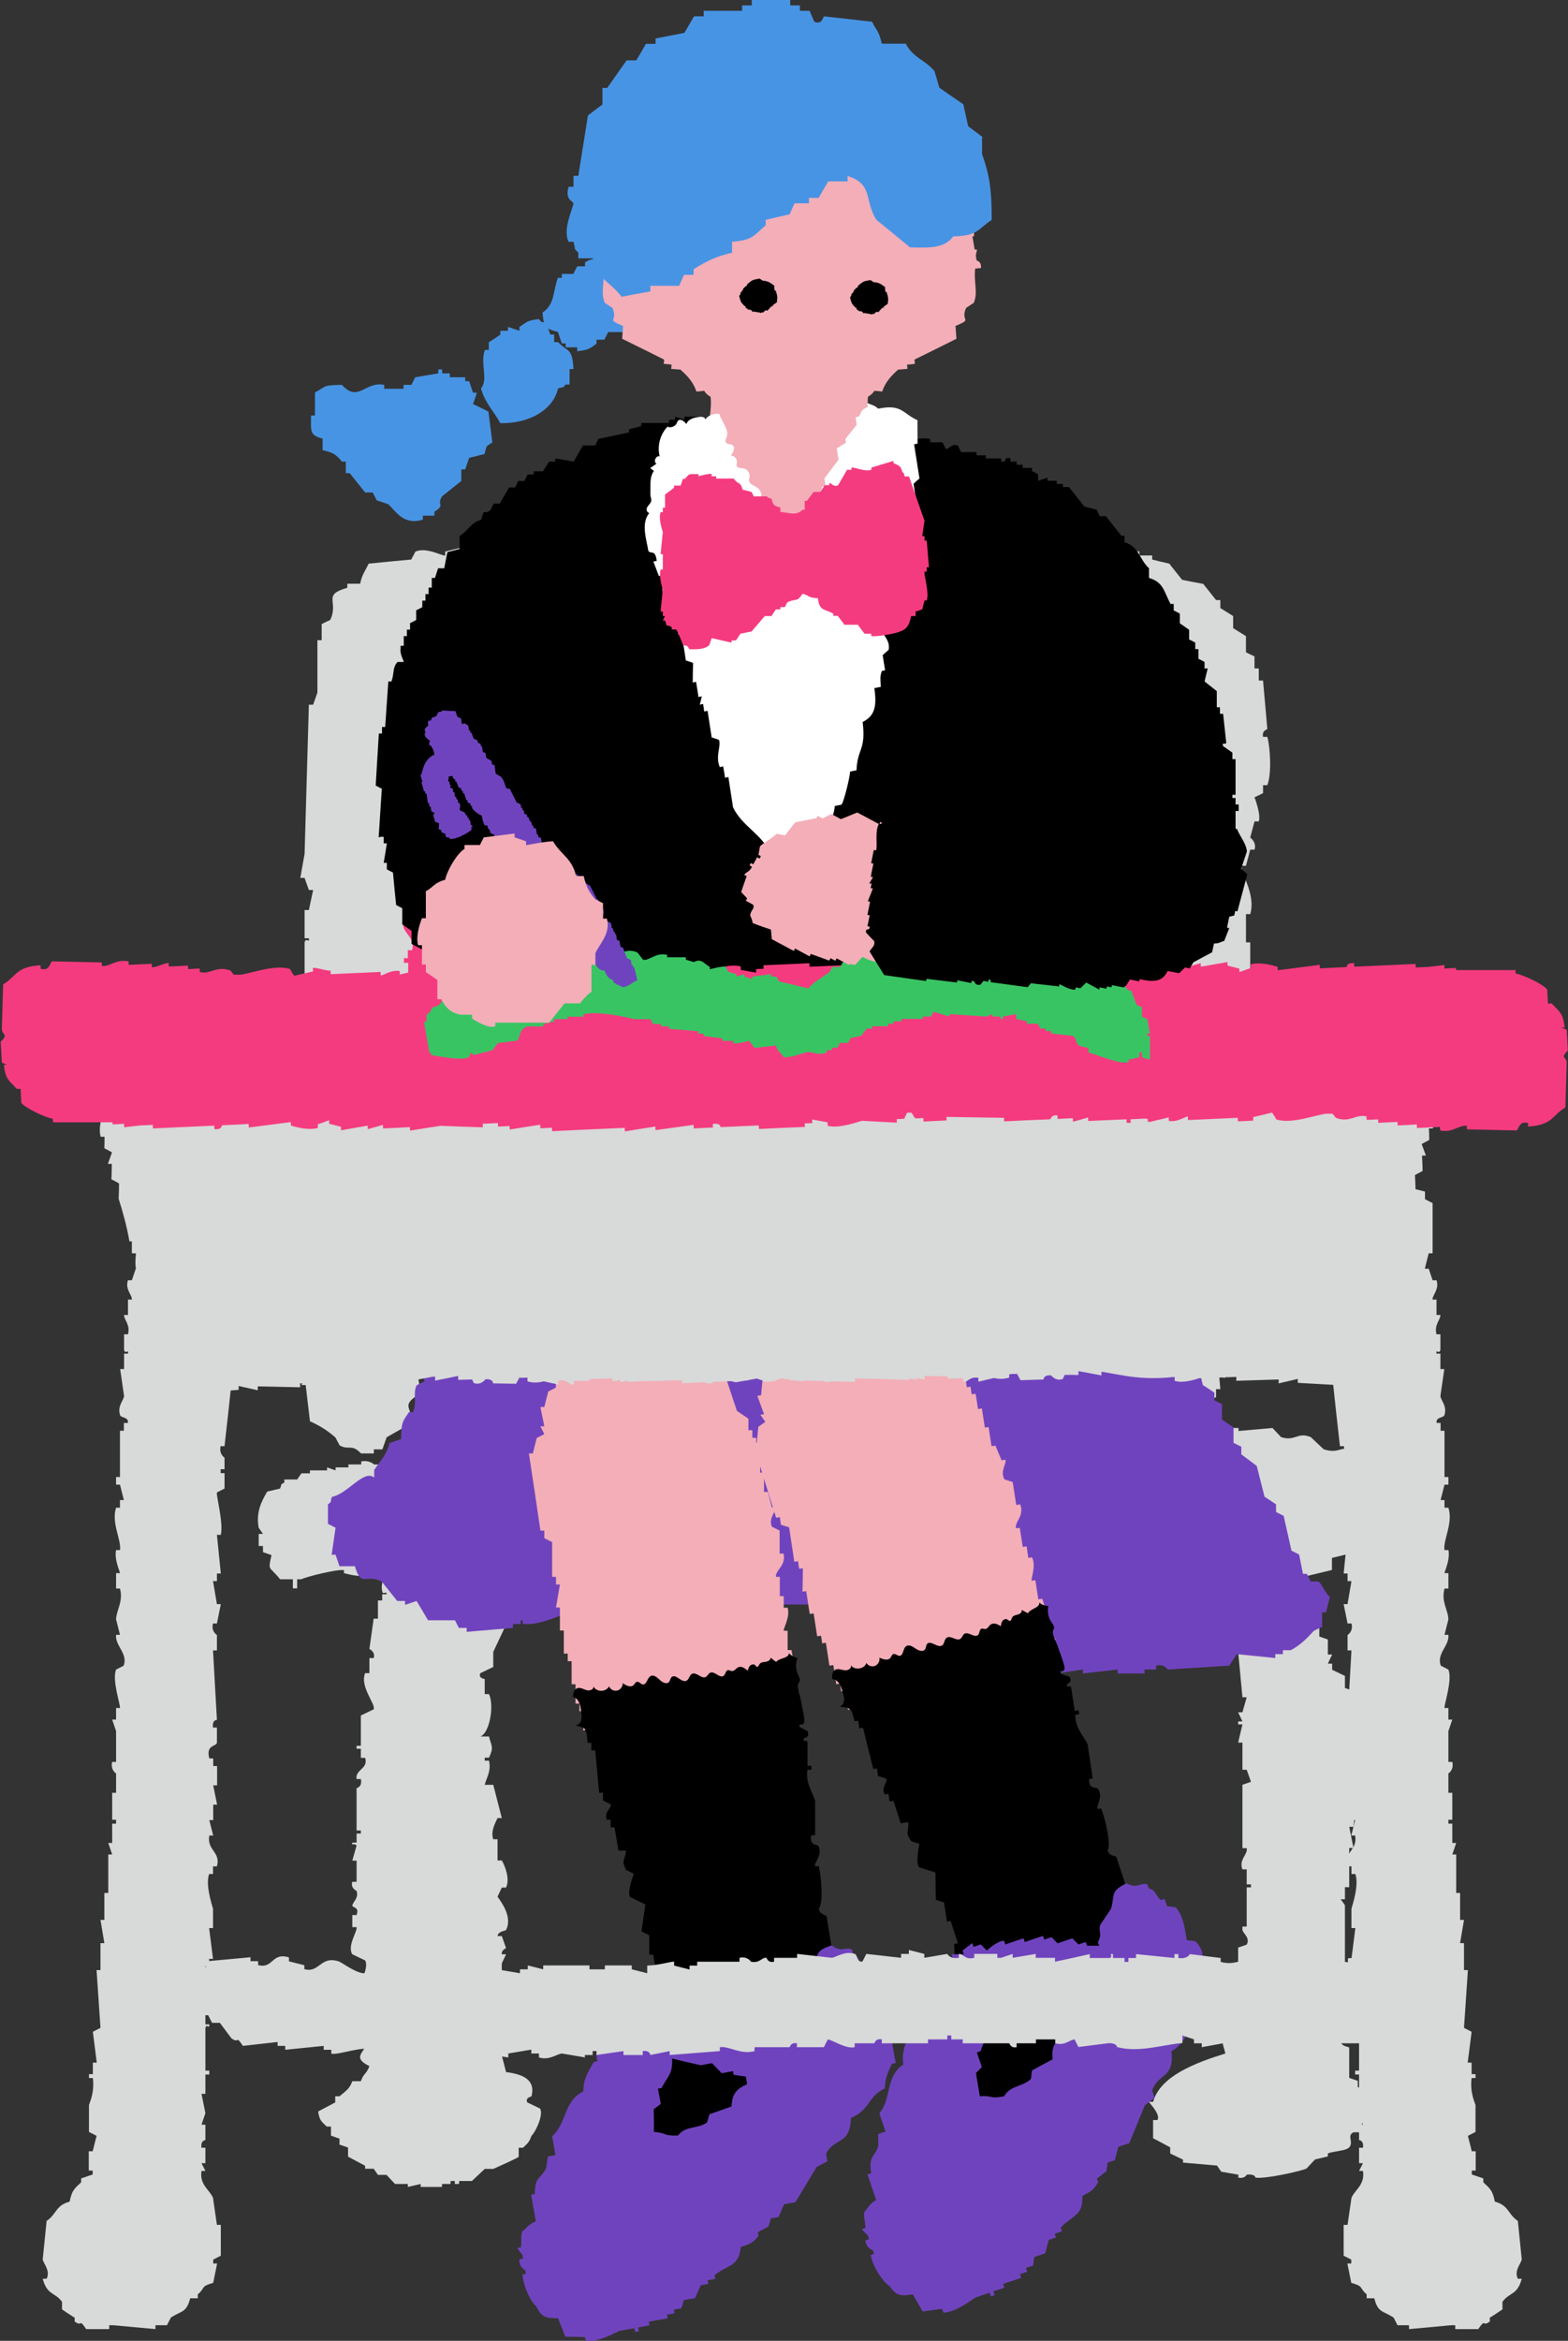
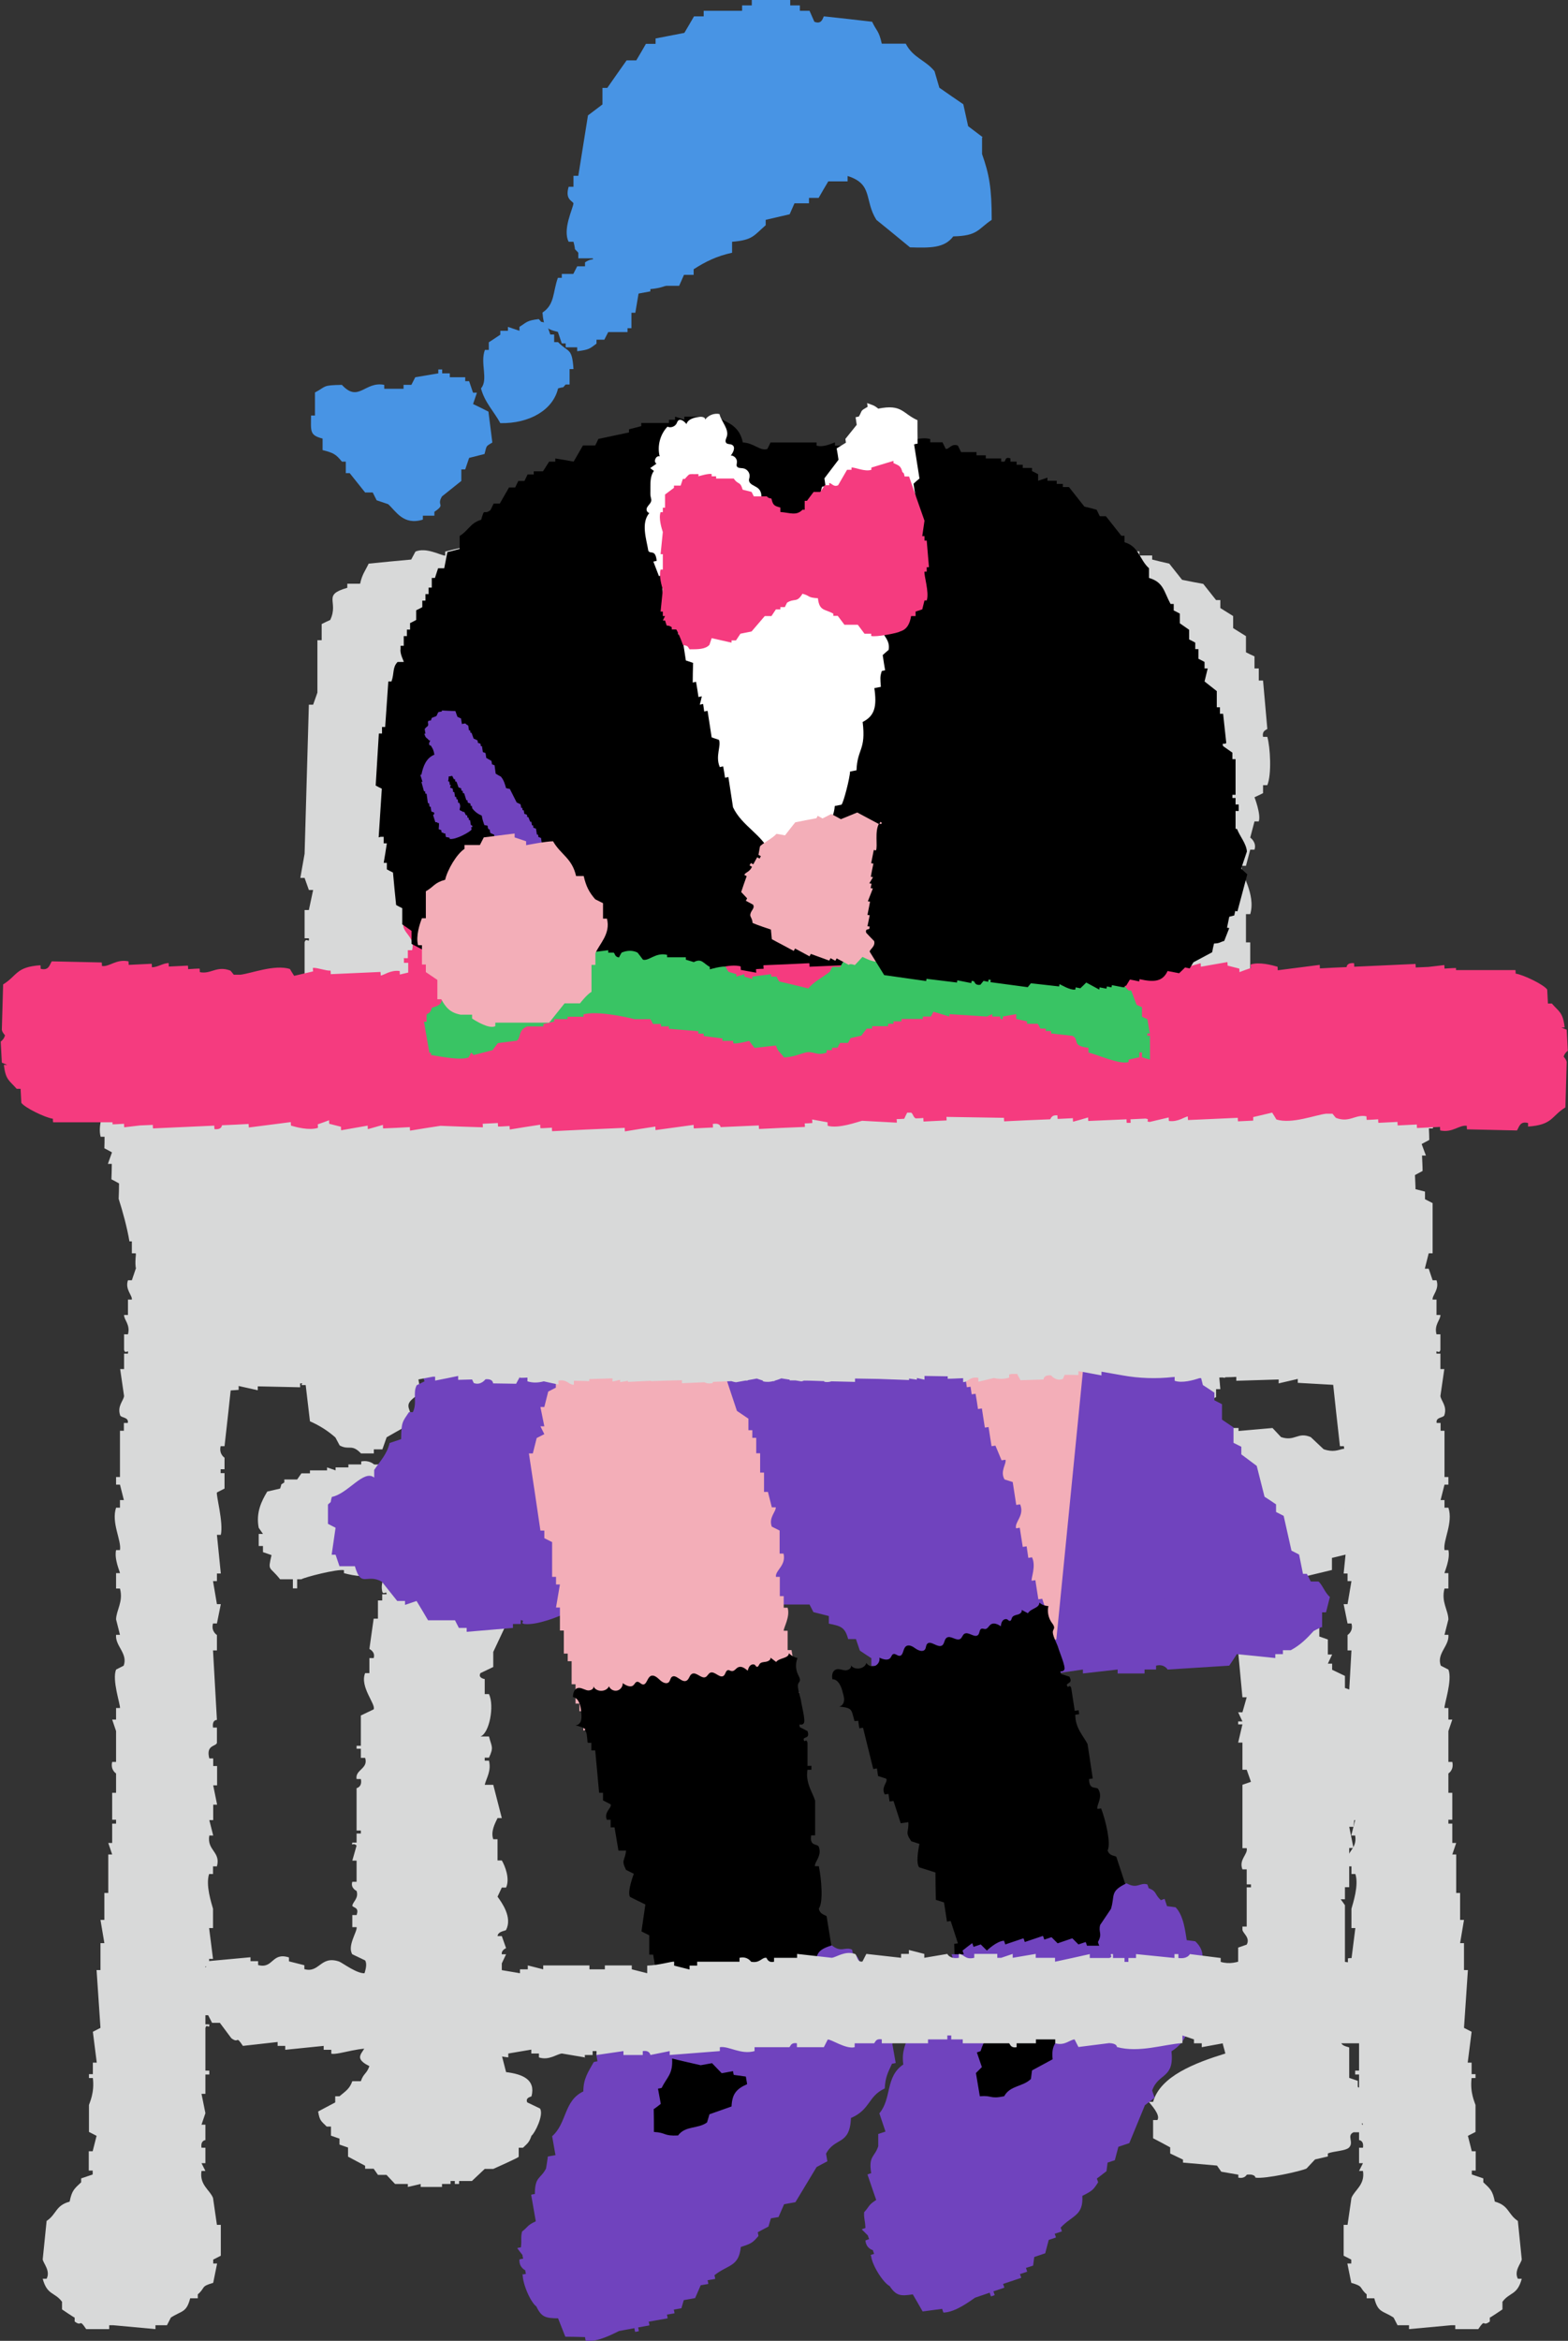
<svg xmlns="http://www.w3.org/2000/svg" id="_レイヤー_2" data-name="レイヤー_2" viewBox="0 0 84.43 125.96">
  <rect x="0" y="0" width="84.43" height="125.96" fill="#333333" stroke="none" />
  <defs>
    <style>
      .cls-1 {
        fill: #d8d9d9;
      }

      .cls-1, .cls-2, .cls-3, .cls-4, .cls-5, .cls-6, .cls-7, .cls-8 {
        fill-rule: evenodd;
      }

      .cls-2 {
        fill: #fff;
      }

      .cls-3 {
        fill: #f3aeb8;
      }

      .cls-4 {
        fill: #7043be;
      }

      .cls-6 {
        fill: #39c464;
      }

      .cls-7 {
        fill: #f53b7f;
      }

      .cls-8 {
        fill: #4894e4;
      }
    </style>
  </defs>
  <g id="_文字" data-name="文字">
    <g>
      <path class="cls-8" d="M36.48,12.24h-.21c-.07-.14-.14-.28-.21-.41h-.62v-.21c-.44-.23-.5-.05-.83-.42-1.42.14-1.52,1.28-1.45,2.91-.28-.14-.55-.28-.83-.41v.21c-.47.06-.55.02-.83.21v.21h-.42c-.07.14-.14.28-.21.41h-.62v.21h-.21c-.28.77-.16,1.43-.83,1.87.07.76.16.88.83,1.04.07.21.14.41.21.62h.21v.21h.62v.21c.63-.08.67-.13,1.04-.41v-.21h.42c.07-.14.14-.28.21-.41h1.04v-.21h.21v-.83h.21c.07-.42.14-.83.21-1.25.64,0,1.07-.06,1.45-.21.28-.83.55-1.66.83-2.49h-.21v-.62Z" />
      <path class="cls-8" d="M30.05,18.41h-.21v-.41h-.21c-.07-.21-.14-.41-.21-.62-.41-.12-.18.03-.41-.21-.65.08-.63.16-1.04.42v.21c-.21-.07-.42-.14-.62-.21v.21h-.41v.21c-.21.14-.42.28-.62.41v.41h-.21c-.27.71.2,1.59-.21,2.07.2.76.7,1.24,1.04,1.87,1.57.03,2.84-.71,3.11-1.87.41-.12.18.03.41-.21h.21v-.83h.21c-.08-1.18-.26-.86-.83-1.45Z" />
      <path class="cls-8" d="M25.47,21.75c.07-.21.14-.42.21-.62h-.21c-.07-.21-.14-.41-.21-.62h-.21v-.21h-.83v-.21h-.41v-.21h-.21v.21c-.41.07-.83.14-1.24.21-.07.14-.14.28-.21.41h-.42v.21h-1.04v-.21c-1.05-.21-1.38.98-2.28,0-1.08.02-.81.07-1.45.41v1.24h-.21c-.01.86-.08,1.06.62,1.24v.62c.6.15.72.23,1.04.62h.21v.62h.21c.28.35.55.69.83,1.04h.41c.07.14.14.28.21.42.21.07.41.14.62.21.41.36.81,1.16,1.87.83v-.21h.62v-.21c.64-.43.09-.3.41-.83.35-.28.69-.55,1.04-.83v-.62h.21c.07-.21.14-.42.21-.62.28-.07.55-.14.83-.21.13-.49.06-.39.42-.62-.07-.55-.14-1.11-.21-1.66-.28-.14-.55-.28-.83-.41Z" />
      <g>
        <path class="cls-1" d="M37.1,85.45v.16h.23c.23-.05.46-.11.69-.16.31.05.61.11.92.16v-.16c.38.05.76.11,1.15.16v-.16c.31-.05.61-.11.92-.16v.16c.53.05,1.07.11,1.6.16v-.16c.31-.05.61-.11.92-.16v-.16c.37.04.41.31.46.33.84-.05,1.68-.11,2.52-.16v.16c.69-.05,1.37-.11,2.06-.16v.16h1.83v-.16c.46-.05.92-.11,1.37-.16v.16h.46v.16c.49.1.69-.16.69-.16h2.29v.16c.38.04.4-.15.46-.16h2.98v-.16h.69v-.16c.23.05.46.11.69.16v.16h1.83c.08.11.15.22.23.33h1.14c.38.33.76.65,1.15.98h.46c.08.11.15.22.23.32.38.22.76.43,1.14.65-.26.59.11.69.92.98-.08.11-.46.33-.46.33.08.81.15,1.63.23,2.44h.23c-.08.27-.15.54-.23.81h-.23c.08.16.15.33.23.49h-.23v.16h.23c-.08.33-.15.65-.23.98h.23v1.46h.23c.08.22.15.43.23.65-.15.05-.31.11-.46.16v3.41h.23c.08.33-.44.61-.23,1.14h.23v.81h.23v.16h-.23v2.11h-.23v.16c0,.19.44.43.23.81-.15.05-.31.11-.46.16v.98h-.23c-.08.33-.15.65-.23.98h.23c.08.16.15.33.23.49-.15.05-.31.11-.46.16v.33h-.23c-.13.35.48.9.23,1.46h-.23c-.29.6-.12.77,0,1.3-1.65.51-3.5,1.22-3.89,2.6h-.23c.1.14.65.71.46.98h-.23v.98c.31.16.61.32.92.49v.33c.23.11.46.22.69.33v.16c.61.05,1.22.11,1.83.16.08.11.15.22.23.33.31.05.61.11.92.16v.16c.36.07.44-.16.46-.16.46-.05.46.16.46.16.53.08,2.46-.35,2.75-.49.15-.16.31-.33.46-.49.23-.05.46-.11.69-.16v-.16c.28-.13.97-.13,1.15-.33.26-.29-.15-.63.23-.81h.46v-.49h.46v-.81h-.23c.08-.27.15-.54.23-.81-.23-.11-.46-.22-.69-.33v-.33c-.15-.05-.31-.11-.46-.16v-1.63c-.03-.05-.42-.05-.46-.33.15-.05.31-.11.46-.16.24-.49-.21-.78-.23-1.14.08-.38.15-.76.23-1.14h-.23v-.33h-.23c.08-.33.15-.65.23-.98h-.23c-.06-.28.21-.28.23-.33v-3.25c-.08-.11-.15-.22-.23-.32h.23v-.65h.23v-2.11h.23c-.08-.38-.15-.76-.23-1.14h.23c.08-.7.15-1.41.23-2.11h-.23s.18-1.35.23-1.46h.23c.21-.53-.26-.76-.23-1.14.02-.2.44-.43.23-.81-.15-.05-.31-.11-.46-.16.08-.43.15-.87.23-1.3h-.23v-.33c-.15-.05-.31-.11-.46-.16v-.65c-.23-.11-.46-.22-.69-.33v-.33h-.23c.08-.16.15-.33.23-.49h-.23v-.81c-.15-.05-.31-.11-.46-.16v-.81h-.23c-.36-.51.14-.09-.46-.49v-.16c-.23-.05-.46-.11-.69-.16-.05-.07.58-.61-.23-1.14v-.16h.69c.08-.11.15-.22.23-.33.46-.11.92-.22,1.37-.33v-.65c.46-.11.92-.22,1.37-.33.08-.22.15-.43.23-.65h.46c.08-.16.15-.32.23-.49h.23c.43-.5.7-1.3.69-2.11-.82-.5-.56-1.22-1.83-1.46-.14-.32.03-.14-.23-.32-.46-1.03-.6-.13-1.6-.49-.23-.22-.46-.43-.69-.65-.71-.3-.84.25-1.6,0-.15-.16-.31-.33-.46-.49-.61.05-1.22.11-1.83.16v-.16h-.92v-.16h-.23v.16h-1.83v.16c-.38.05-.76.11-1.14.16-.08-.11-.15-.22-.23-.33-.61.05-1.22.11-1.83.16-.03,0-.09-.24-.46-.16-.13.03-.19.51-.92.33-.08-.11-.15-.22-.23-.33h-.46v-.16h-.23v.16h-.92v-.16c-.31.05-.61.11-.92.16v-.16c-1.13-.17-1.32.59-2.52.33v-.16h-.69v-.16h-.46v-.16c-.31.05-.61.11-.92.16-.03,0-.1-.21-.46-.16v.16c-.46-.05-.92-.11-1.37-.16-.08.11-.15.22-.23.33h-.69v.16c-1.05.18-1.16-.73-2.52-.49v.16c-.84-.05-1.68-.11-2.52-.16v.16h-.46v.16c-.23-.05-.46-.11-.69-.16v-.16c-.23.05-.46.11-.69.16,0,0-.25-.25-.69-.16v.16h-.92v.16h-.46v.16c-.61-.05-1.22-.11-1.83-.16v.16h-.46v.16h-.92v-.16c-1.14.05-2.29.11-3.43.16v.16c-.31-.05-.61-.11-.92-.16v.16h-.46v.16c-.38-.05-.76-.11-1.14-.16v.16c-.53-.05-1.07-.11-1.6-.16-.08.11-.15.22-.23.33-.61.16-.97-.25-1.83,0-.08.11-.15.22-.23.33-.23-.05-.46-.11-.69-.16v-.16c-.15.05-.31.11-.46.16,0,0-.27-.28-.69-.16-.15.16-.31.33-.46.49-.35.09-.46-.16-.46-.16-.45-.04-.46.16-.46.16-.38-.05-.76-.11-1.15-.16-.23.22-.46.43-.69.65h-1.37c-.08.01-.06.21-.46.16,0,0-.25-.25-.69-.16v.16h-.69v.16h-.69v.16c-.15-.05-.31-.11-.46-.16v.16h-.92v.16h-.46c-.08.11-.15.22-.23.33h-.69v.16c-.26.18-.1,0-.23.33-.23.05-.46.11-.69.16-.3.5-.62,1.12-.46,1.95.08.11.15.22.23.33h-.23v.65h.23v.33c.15.05.31.11.46.16-.21.9-.11.57.46,1.3h.69v.49h.23v-.49h.23c.17-.11,1.92-.56,2.29-.49v.16c.54.15,1.36.28,1.83,0h.46c-.13.25-.32.53-.23.98.05.23.26-.07.23.16h-.23v.33h-.23v.98h-.23c-.08.54-.15,1.08-.23,1.63,0,0,.34.16.23.49h-.23v.81h-.23c-.3.74.59,1.68.46,1.95-.23.11-.46.22-.69.33v1.63h-.23v.16h.23v.49h.23c.19.59-.55.63-.46,1.14h.23c.09.43-.23.49-.23.49v2.28h.23v.16h-.23v.49h-.23c-.05.23.04-.03.23.16-.08.27-.15.54-.23.81h.23v1.14h-.23c-.11.34.23.49.23.49.13.41-.22.59-.23.81.12.12.37.09.23.49h-.23v.65h.23c.06.21-.52,1.01-.23,1.46.23.11.46.22.69.33.18.29-.13.97-.23,1.14h-.23c-.27.54.2,1.32.23,1.63.04.36-.52.78-.23,1.3.15.05.31.11.46.16.31.64-.92.89.23,1.46-.16.44-.31.37-.46.81h-.46c-.15.42-.36.53-.69.81h-.23v.33c-.31.16-.61.33-.92.49.08.5.16.51.46.81h.23v.49c.15.05.31.11.46.16v.32c.15.05.31.11.46.16v.49c.31.16.61.33.92.49v.16h.46c.08.11.15.22.23.33h.46c.15.16.31.33.46.49h.69v.16c.23-.05.46-.11.69-.16v.16h1.15v-.16h.46v-.16h.23v.16h.23v-.16h.69c.23-.22.46-.43.69-.65h.46c.14-.06,1.32-.59,1.37-.65v-.49h.23c.26-.25.33-.28.46-.65.17-.12.67-1.1.46-1.46-.23-.11-.46-.22-.69-.33-.12-.27.22-.3.23-.33.23-.9-.48-1.19-1.37-1.3-.15-.6-.31-1.19-.46-1.79h.23v-4.06c.08-.16.15-.33.23-.49h-.23c-.04-.22.23-.33.23-.33-.08-.22-.15-.43-.23-.65h-.23c.03-.27.43-.27.46-.33.35-.68-.23-1.47-.46-1.79.08-.16.15-.33.23-.49h.23c.22-.48-.06-1.17-.23-1.46h-.23v-1.14h-.23c-.15-.42.1-.86.23-1.14h.23c-.15-.6-.31-1.19-.46-1.79h-.46c.1-.39.36-.74.23-1.3h-.23v-.16h.23c.27-.58.14-.58,0-1.14h-.46c.48-.17.76-1.64.46-2.28h-.23v-.81s-.38-.05-.23-.32c.23-.11.46-.22.69-.33v-.81c.46-.98.92-1.95,1.37-2.93.32-.36.91-.56,1.6-.65v-.16c.26-.07,2.06.75,3.43.49v-.16c.92.05,1.83.11,2.75.16.46-.05.92-.11,1.37-.16Z" />
        <g>
          <path class="cls-7" d="M18.67,48.17h.25v-.45h.25c.22-.78-.68-.98-.51-1.59.17-.08.34-.15.51-.23.16-.43-.25-.68-.25-.68-.06-.46.25-.45.25-.45.18-.75-.34-1.13-.25-1.59h.25v-2.27h-.25v-.91h.25c.11-.5-.25-.68-.25-.68v-1.81h.25v-2.49h-.25c.25-.91.51-1.81.76-2.72h.25c.34-.38.68-.76,1.01-1.13h1.01c.08-.15.17-.3.25-.45.56-.2.73.3,1.01.23v-.23h.51v-.23h3.04v-.23h1.01v-.23h3.3v-.23h2.28v-.23c.61-.15,1.08.25,1.27.23v-.23h1.27v.23c.59.08,1.18.15,1.78.23v-.23c.61-.11.66.23,1.01.23.28,0,.84-.39,1.52-.23v.23h1.52v-.23h.25v.23h.76v.23c.35,0,.41-.36,1.01-.23v.23c.83.19,1.74-.07,2.28-.23v-.23c.36-.02-.1.16.25.23h.76v.23c1.01-.08,2.03-.15,3.04-.23v.23c.58.08.95-.43,1.78-.23v.23h1.52v.23h1.27v.23h1.01v.23h.51v.23h.76v.23h1.01v.23h.51v.23h.51c.08.15.17.3.25.45h.76c.08.15.17.3.25.45.59.15,1.18.3,1.78.45v2.27h.25c-.08.23-.17.45-.25.68h.25v.45c.25.15.51.3.76.45.09.3-.72.59-.76.68.08.76.17,1.51.25,2.27,0,0-.41.21-.25.68h.25v.45h.25c.08.76.17,1.51.25,2.27,0,0-.32-.01-.25.45,0,0,.33.11.25.45h-.25c.08.76.17,1.51.25,2.27h-.25v.45h-.25c-.16.7.98,1.22.51,2.27-.17.08-.34.15-.51.23-.08.98-.17,1.96-.25,2.95-.76-.08-1.52-.15-2.28-.23v.23c-.34.08-.68.15-1.01.23v.23c-.88.22-.77-.36-1.01-.45h-2.79c-.08.15-.17.3-.25.45-.38.1-1.29-.49-2.03-.23-.08.15-.17.3-.25.45-.42-.08-.85-.15-1.27-.23-1.01.08-2.03.15-3.04.23-.03,0-.1-.35-.51-.23v.23c-.25.08-.51.15-.76.23v.23c-.78.16-.98-.65-2.03-.45v.23c-.43.06-.43-.21-.51-.23h-4.06c-.51.08-1.01.15-1.52.23v-.23c-.25-.08-.51-.15-.76-.23v.23h-.51v.23c-.41.05-.79-.67-1.52-.45-.16.05-.07.62-.76.45-.08-.15-.17-.3-.25-.45-.6-.2-.98.26-1.27.23v-.23h-2.28v.23c-.42-.08-.85-.15-1.27-.23v-.23c-.18-.02-.67.37-1.27.23v-.23h-1.52v.23h-.51c-.08.15-.17.3-.25.45-1.18.44-1.43-.54-1.78-.68-.82-.34-1.77.37-2.28.23-.08-.15-.17-.3-.25-.45h-1.27c-.08.15-.17.3-.25.45-.71.16-.57-.39-.76-.45h-1.01v-.23h-.25c.08-.91.17-1.81.25-2.72h-.25v-1.13h-.25v-.23Z" />
          <path class="cls-1" d="M16.46,68.03v1.08h.23l-.23,1.73h.23c.08.43.15.87.23,1.3-.23.07-.46.14-.69.22v1.52h.23v.22c-.08.14-.15.29-.23.43h.23c.08.65.15,1.3.23,1.95.54.24.96.51,1.37.87.08.14.15.29.23.43.52.28.63-.11,1.15.43h.69v-.22h.46c.08-.22.15-.43.23-.65.38-.22.76-.43,1.15-.65.52-.94-.64-.93.69-1.73-.08-.43-.15-.87-.23-1.3h-.23v-3.47h-.23c-.11-.47.23-.65.23-.65v-2.17h-.23c-.07-.44.23-.43.23-.43v-1.73h-.23v-1.95h.23c-.08-.43-.15-.87-.23-1.3h.23v-.87h-.23v-1.08c.17.08.46.43.46.43h1.37v.22h1.83v.22l1.83-.22v.22h1.14v.22h5.27v.22c.99-.07,1.98-.14,2.98-.22v.22h1.37c.23-.07.46-.14.69-.22v.22h.46v.22c1.07.34,2.67-.17,3.44-.22h.92v.22h1.6v-.22c.32,0-.09.18.23.22h.92v-.22h1.6v.22h.23v-.22h3.43v-.22h2.29v-.22h1.37v-.22h.46v-.22h.23v.22h3.21v-.22h.46v-.22c.44-.1,1.17.57,1.83.22v-.22h.23c-.08.51-.15,1.01-.23,1.52h-.23v2.6h-.23v.87h-.23c.15.79.31,1.59.46,2.38-.15.07-.31.14-.46.22v2.17h.23c0,.18-.44.78-.23,1.3.06.16.52.09.46.43h-.23c-.08.72-.15,1.44-.23,2.17h-.23v.87h.23c-.08.43-.15.87-.23,1.3.54.43.53.88,1.37,1.08v.65c.46.13.2-.03.46.22.91.01,1.63,0,2.06-.43,1-.68,0-1.2.46-2.17.15-.07.31-.14.46-.22v-.43h.23c-.08-.87-.15-1.73-.23-2.6.15-.07.31-.14.46-.22v-4.33h-.23v-1.08h.23v-.43h.23c.08-1.08.15-2.17.23-3.25-.01-.05-.3-.07-.23-.43h.23c.28-1.07.38-3.4,0-4.33h.46c.08-.43.15-.87.23-1.3-.01-.05-.3-.07-.23-.43h.23v-2.17c-.08-.43-.15-.87-.23-1.3h.23v-.65h.23v-1.52h-.23v-1.52h.23c.32-1.09-.55-2.22-.46-2.6h.23c.08-.29.15-.58.23-.87h.23c.13-.4-.23-.65-.23-.65.08-.29.15-.58.23-.87h.23c.13-.37-.23-1.3-.23-1.3.15-.07.31-.14.46-.22v-.43h.23c.24-.58.16-2.04,0-2.6h-.23c-.07-.36.22-.38.23-.43-.08-.87-.15-1.73-.23-2.6h-.23v-.65h-.23v-.65c-.15-.07-.31-.14-.46-.22v-.87c-.23-.14-.46-.29-.69-.43v-.65c-.23-.14-.46-.29-.69-.43v-.43h-.23c-.23-.29-.46-.58-.69-.87-.38-.07-.76-.14-1.14-.22-.23-.29-.46-.58-.69-.87-.31-.07-.61-.14-.92-.22v-.22h-.69v-.22h-.46v-.22c-.23.07-.46.14-.69.22-.08-.14-.15-.29-.23-.43-.84-.14-1.68-.29-2.52-.43-.12.04-.13.54-.46.43-.15-.22-.31-.43-.46-.65h-.46v-.22c-.31.07-.61.14-.92.22v-.22c-.92-.07-1.83-.14-2.75-.22v.22c-.23-.07-.46-.14-.69-.22v-.22c-.36-.08-.44.21-.46.22-.51.07-.69-.22-.69-.22-.31.07-.61.14-.92.22v-.22c-.51-.11-1.37.22-1.37.22v-.22h-.46v-.22c-.23.07-.46.14-.69.22v.22h-.23v-.22h-1.6v-.22h-.23v.22h-1.37v.22h-.92v-.22c-.49-.1-.69.22-.69.22-.31-.07-.61-.14-.92-.22v.22c-.52.09-.64-.26-.92-.22v.22h-1.14v.22c-.15-.07-.31-.14-.46-.22h-1.6v.22c-.15-.07-.31-.14-.46-.22v.22c-.38-.07-.76-.14-1.15-.22-.08.14-.15.29-.23.43-.32-.04-.76-.37-1.37-.22-.08.02-.06.28-.46.22v-.22h-.23v.22h-.46v.22c-.45.12-.69-.22-.69-.22-.84.07-1.68.14-2.52.22v.22h-.69v.22h-.23v-.22c-.77-.09-1.2.27-1.6.22-.02,0-.1-.29-.46-.22v.22h-1.6v.22c-.31.07-.61.14-.92.22v.22c-.29-.03-1.02-.46-1.6-.22-.08.14-.15.29-.23.43-.76.07-1.53.14-2.29.22-.19.4-.35.57-.46,1.08h-.69v.22c-1.38.39-.44.72-.92,1.73-.15.07-.31.14-.46.22v.87h-.23v2.82c-.08.22-.15.43-.23.65h-.23c-.08,2.67-.15,5.35-.23,8.02-.08.43-.15.87-.23,1.3h.23c.08.22.15.43.23.65h.23c-.08.36-.15.72-.23,1.08h-.23v1.52h.23c.05.3-.16-.08-.23.22v2.38s.33.17.23.65c0,0-.24.04-.23.43.15.43.31.87.46,1.3h-.23v.43h-.23c.08.72.15,1.44.23,2.17h.23c-.08.58-.15,1.16-.23,1.73h.23v1.08h-.23c-.08.36-.15.72-.23,1.08h.23c.08.22.15.43.23.65h-.23l-.23,1.08h.23c.08.22.15.43.23.65h-.23v.43h-.23c.08.79.15,1.59.23,2.38h-.23v.43h-.23c-.09.37.22.38.23.43ZM21.73,51.56h.23v-.43h.23c.2-.75-.62-.94-.46-1.52.15-.07.31-.14.46-.22.14-.41-.23-.65-.23-.65-.06-.44.23-.43.23-.43.16-.72-.31-1.08-.23-1.52h.23v-2.17h-.23v-.87h.23c.1-.47-.23-.65-.23-.65v-1.73h.23v-2.38h-.23c.23-.87.46-1.73.69-2.6h.23c.31-.36.61-.72.92-1.08h.92c.08-.14.15-.29.23-.43.5-.19.66.28.92.22v-.22h.46v-.22h2.75v-.22h.92v-.22h2.98v-.22h2.06v-.22c.55-.14.97.24,1.14.22v-.22h1.15v.22c.53.07,1.07.14,1.6.22v-.22c.55-.1.6.22.92.22.25,0,.76-.37,1.37-.22v.22h1.37v-.22h.23v.22h.69v.22c.31,0,.37-.35.92-.22v.22c.75.18,1.57-.07,2.06-.22v-.22c.32-.02-.09.16.23.22h.69v.22c.92-.07,1.83-.14,2.75-.22v.22c.52.07.86-.41,1.6-.22v.22h1.37v.22h1.14v.22h.92v.22h.46v.22h.69v.22h.92v.22h.46v.22h.46c.08.14.15.29.23.43h.69c.08.14.15.29.23.43.53.14,1.07.29,1.6.43v2.17h.23c-.08.22-.15.43-.23.65h.23v.43c.23.14.46.29.69.43.08.28-.65.57-.69.65.08.72.15,1.44.23,2.17,0,0-.37.2-.23.65h.23v.43h.23c.08.72.15,1.44.23,2.17,0,0-.29,0-.23.43,0,0,.3.11.23.43h-.23c.08.72.15,1.44.23,2.17h-.23v.43h-.23c-.14.67.89,1.16.46,2.17-.15.07-.31.14-.46.22-.08.94-.15,1.88-.23,2.82-.69-.07-1.37-.14-2.06-.22v.22c-.31.07-.61.14-.92.22v.22c-.79.21-.7-.35-.92-.43h-2.52c-.08.14-.15.29-.23.43-.34.1-1.16-.47-1.83-.22-.08.14-.15.29-.23.43-.38-.07-.76-.14-1.14-.22-.92.07-1.83.14-2.75.22-.02,0-.09-.34-.46-.22v.22c-.23.07-.46.14-.69.22v.22c-.7.16-.89-.62-1.83-.43v.22c-.39.06-.39-.2-.46-.22h-3.66c-.46.07-.92.14-1.37.22v-.22c-.23-.07-.46-.14-.69-.22v.22h-.46v.22c-.37.05-.71-.64-1.37-.43-.14.04-.06.59-.69.43-.08-.14-.15-.29-.23-.43-.54-.19-.89.25-1.15.22v-.22h-2.06v.22c-.38-.07-.76-.14-1.15-.22v-.22c-.16-.02-.6.36-1.14.22v-.22h-1.37v.22h-.46c-.08.14-.15.29-.23.43-1.06.42-1.29-.51-1.6-.65-.74-.33-1.6.35-2.06.22-.08-.14-.15-.29-.23-.43h-1.15c-.08.14-.15.29-.23.43-.64.15-.51-.37-.69-.43h-.92v-.22h-.23c.08-.87.15-1.73.23-2.6h-.23v-1.08h-.23v-.22Z" />
        </g>
      </g>
      <path class="cls-5" d="M20.49,45.03h.17v.35h.17c-.05.35-.11.7-.17,1.05h.17v.35c.11.06.22.12.33.17.05.58.11,1.16.17,1.75.11.06.22.12.33.17v.87c.17.12.33.23.5.35v.7c.44.23.88.47,1.32.7v1.22c.22.17.44.35.66.52v.17h.33c.11.23.22.47.33.7h.33c.06.12.11.23.17.35.17.06.33.12.5.17v.17c.33.06.66.12.99.17.06.12.11.23.17.35.29.18.7.17,1.16.17-.14.71-.34,1.12-.33,2.1h.33c-.1.35.02.15-.17.35.04,1.05.35,1.36.83,1.92.11.06.22.12.33.18v.7h.17c.06.17.11.35.17.52l.17.17h.83c.05.12.11.23.17.35h.33v.17c.36.14.7-.22.83-.17.06.12.11.23.17.35.4.23.79.02,1.32.17v.17c.36.08,1.09-.37,1.16-.35.11.17.22.35.33.52h.99v-.17c.34-.05.33.17.33.17h1.82v.17h.66v.17h2.15c.66.12,1.32.23,1.98.35v-.17c.44.06.88.12,1.32.17v-.17h.33v-.17c.17.06.33.12.5.17v.17h1.49v-.17h.17v.17c.28-.06.55-.12.83-.17v-.17c.17.06.33.12.5.17v.17c.35.11,1.43-.28,1.65-.35h1.32v-.17h.33v-.17h.99v-.17h.33v-.17c.39-.06.77-.12,1.16-.17v-.17c.22-.06.44-.12.66-.17v-.17h.5v-.17h.33v-.17h.5c.52-.26.58-.7,1.32-.87.1-.39.14-.43.33-.7h.17v-.35h.17v-.35h.17v-.7h.17v-.35h.17c.21-.57,0-1.68.33-2.1.32-.51.96-.58,1.49-.87h.33c.11-.23.22-.47.33-.7h.83v-.17h.33c.22-.29.44-.58.66-.87.83-.63,1.38-.64,1.65-1.92.4-.11.36-.18.66-.35v-.7c.17-.06.33-.12.5-.17.18-.45.32-.74.33-1.4h.33c.07-.38.24-1.08.33-1.4.15-.52-.18-1.8-.17-1.92h.17v-.35c.11-.06.22-.12.33-.17v-1.22h.17v-.35h-.17v-.35h-.17v-.17h.17v-1.92h-.17v-.35c-.17-.12-.33-.23-.5-.35-.08-.23.07-.06.17-.17-.06-.52-.11-1.05-.17-1.57h-.17v-.35h-.17v-.87c-.22-.17-.44-.35-.66-.52.06-.23.11-.47.17-.7h-.17v-.35c-.11-.06-.22-.12-.33-.17v-.52h-.17v-.35c-.11-.06-.22-.12-.33-.17v-.52c-.17-.12-.33-.23-.5-.35v-.52c-.11-.06-.22-.12-.33-.17v-.35h-.17c-.36-.66-.37-1.17-1.16-1.4v-.52c-.52-.47-.54-1.18-1.32-1.4v-.35h-.17c-.28-.35-.55-.7-.83-1.05h-.33c-.06-.12-.11-.23-.17-.35-.22-.06-.44-.12-.66-.17-.28-.35-.55-.7-.83-1.05h-.33v-.17h-.33v-.17h-.5v-.17c-.17.06-.33.12-.5.17v-.35c-.11-.06-.22-.12-.33-.17v-.17h-.5v-.17h-.33v-.17h-.33v-.17c-.31-.11-.24.12-.33.17h-.17v-.17h-.83v-.17h-.5v-.17h-.83c-.06-.12-.11-.23-.17-.35-.35-.15-.5.24-.66.17-.06-.12-.11-.23-.17-.35h-.66v-.17c-.4-.13-1.09.07-1.32.17v.17h-1.16c-.06.17-.11.35-.17.52-.28-.06-.55-.12-.83-.17v-.17h-.99v-.17h-.66v-.17c-.07,0-.59.29-.99.17v-.17h-2.48c-.05.12-.11.23-.17.35-.39.13-.71-.32-1.32-.35-.09-.41-.24-.65-.5-.87-.12-.13-.93-.56-1.16-.52v.17h-.66v-.17h-.83v.17c-.17-.06-.33-.12-.5-.17v.17h-.33v.17h-1.49v.17c-.22.06-.44.12-.66.17v.17c-.55.12-1.1.23-1.65.35-.05.12-.11.23-.17.35h-.66c-.17.29-.33.58-.5.87-.33-.06-.66-.12-.99-.17v.17h-.33c-.11.17-.22.35-.33.52h-.5v.17h-.33c-.06.12-.11.23-.17.35h-.33c-.06.12-.11.23-.17.35h-.33c-.17.29-.33.58-.5.87h-.33c-.06.12-.11.23-.17.35-.39.3-.3-.19-.5.52-.59.17-.69.59-1.16.87v.7c-.22.06-.44.12-.66.17-.06.29-.11.58-.17.87h-.33c-.06.17-.11.35-.17.52h-.17v.52h-.17v.35h-.17v.35h-.17v.35c-.11.06-.22.12-.33.17v.52c-.11.06-.22.12-.33.17v.35h-.17v.35h-.17v.52h-.17v.17c-.05.27.19.67.17.7h-.33c-.29.3-.17.61-.33,1.05h-.17c-.06.82-.11,1.63-.17,2.45h-.17v.35h-.17c-.06.93-.11,1.86-.17,2.8.11.06.22.12.33.17-.06.87-.11,1.75-.17,2.62Z" />
      <path class="cls-4" d="M71.19,87.59v-.83h.21c.07-.28.14-.55.21-.83-.26-.2-.41-.67-.62-.83h-.41c-.07-.14-.14-.28-.21-.41h-.21c-.07-.35-.14-.69-.21-1.04-.14-.07-.28-.14-.41-.21-.14-.62-.28-1.24-.42-1.87-.14-.07-.28-.14-.41-.21v-.41c-.21-.14-.41-.28-.62-.41-.14-.55-.28-1.11-.42-1.66-.28-.21-.55-.41-.83-.62v-.41c-.14-.07-.28-.14-.42-.21v-.83c-.21-.14-.41-.28-.62-.42v-.83c-.14-.07-.28-.14-.41-.21v-.41c-.21-.14-.41-.28-.62-.41-.07-.28-.14-.55-.21-.83-.21-.14-.41-.28-.62-.41v-.41c-.14-.07-.28-.14-.41-.21-.28-.35-.55-.69-.83-1.04-.26-.18-.86-.15-1.04-.42v-.62c-.35-.21-.69-.41-1.04-.62v-.62c-.14-.07-.28-.14-.41-.21v-.62c-.28-.21-.55-.41-.83-.62v-.62h-.21v-.42c-.14-.07-.28-.14-.42-.21v-.62h-.21v-.41h-.21c-.28-.32-.11-.26-.62-.42-.14-.62-.38-.79-.62-1.24l-.21-.21h-1.04c-.14-.21-.28-.41-.42-.62-.35-.07-.69-.14-1.04-.21v-.21c-.3-.07-.41.21-.41.21-.38.03-.42-.21-.42-.21-.41.07-.83.14-1.24.21v-.21h-.21v.21h-2.49v.21h-.42v.21c-.76-.07-1.52-.14-2.28-.21v.21h-.83v.21c-.48-.07-.97-.14-1.45-.21-1.68-.07-3.76-.02-4.56-.21-.42.07-.83.14-1.25.21v-.21c-.35-.07-.69-.14-1.04-.21v-.21h-.41v-.21c-.83-.14-1.66-.28-2.49-.41v-.21h-.62v-.21h-.21v.21h-1.25v.21c-.6.25-1.11.19-1.66,0-.14.21-.28.41-.41.62h-.41c-.48.35-.71,1.12-1.24,1.45v.83h-.62v.21c-.55.42-1.11.83-1.66,1.25v.62h-.21c-.28.35-.55.69-.83,1.04h-.42c-.13.57-.3.88-.62,1.24-.14.07-.28.14-.41.21-.07.41-.14.83-.21,1.25-.21.14-.41.28-.62.41-.07.42-.14.83-.21,1.25-.14.07-.28.14-.41.21v.41h-.21c-.12.33.21,1.24.21,1.24-.14.07-.28.14-.42.21-.23.42.04.95-.21,1.45h-.21c-.35.53-.41.52-.42,1.45-.21.07-.41.14-.62.21-.15.63-.53.99-.83,1.45v.41c-.56-.46-1.41.87-2.28,1.04-.12.41.03.18-.21.41v1.04c.14.07.28.14.41.21-.07.48-.14.97-.21,1.45h.21c.07.21.14.41.21.62h.83c.35,1.2.61.37,1.45.83.28.35.55.69.83,1.04h.42v.21c.21-.07.41-.14.62-.21.21.35.42.69.62,1.04h1.45c.07.14.14.28.21.41h.42v.21c.83-.07,1.66-.14,2.49-.21v-.21h.42v-.21c.29.03-.08.17.21.21.66.07,1.84-.39,2.28-.62v-.21h.41v-.21h1.45v-.21h.83v-.21h.62v-.21h1.04v-.21h.41v-.21l.21.21c.44,0,.41-.21.41-.21h1.04v.21h.21v-.21h1.04v.21c.62-.07,1.24-.14,1.87-.21v.41c.41.07.83.14,1.24.21v.21h.41v.21h1.87c.07.14.14.28.21.41.28.07.55.14.83.21v.41c.65.13.87.19,1.04.83h.42c.07.21.14.41.21.62.21.14.41.28.62.41v.41h.21c.14.21.28.41.41.62.41.27.95.02,1.45.21v.21h.41v.21h2.49v-.21h.41v-.21h1.24v-.21h.21v.21c1.04-.07,2.08-.14,3.11-.21v-.21c.48-.07.97-.14,1.45-.21v.21c.62-.07,1.24-.14,1.87-.21v.21h1.45v-.21h.62v-.21c.45-.11.62.21.62.21,1.11-.07,2.21-.14,3.32-.21.14-.21.28-.41.41-.62.69.07,1.38.14,2.07.21v-.21h.41v-.21h.42c.51-.27.87-.63,1.24-1.04.14-.07.28-.14.42-.21Z" />
-       <path class="cls-3" d="M52.82,14.43c.03-.4-.22-.37-.24-.44-.01-.08-.03-.16-.04-.24.02-.11.05-.21.07-.32-.04,0-.09,0-.13-.01-.04-.23-.08-.47-.12-.7.03,0,.05,0,.08,0,.01-.15.02-.31.03-.46.07,0,.14.01.21.02.04-.61.09-1.22.13-1.83-.14-.09-.27-.18-.41-.27.02-.23.03-.46.05-.69-.14-.09-.27-.18-.41-.27.02-.23.03-.46.05-.69-.21-.09-.41-.19-.62-.28-.05-.23-.11-.47-.16-.7-.27-.18-.54-.35-.81-.53.01-.15.02-.3.03-.46-.35-.11-.69-.21-1.04-.32-.12-.24-.25-.48-.37-.72-.28-.02-.56-.05-.85-.07-.06-.16-.12-.32-.18-.48-.7-.14-1.4-.27-2.1-.41-.3.03.07.27-.23.21,0-.08.01-.15.02-.23-.49-.14-.59.21-.86.16,0-.08.01-.15.02-.23-.28-.02-.56-.05-.85-.07,0,.08-.01.15-.02.23-.21-.09-.41-.19-.62-.28,0,.08-.01.15-.02.23-.14-.01-.28-.02-.42-.04,0,.05,0,.1-.01.15-.05,0-.1,0-.15.01-.04-.02-.08-.04-.12-.06,0-.05,0-.11-.01-.16-.06.03-.11.05-.17.08-.06-.03-.11-.05-.17-.08,0,.05,0,.11-.01.16-.04.02-.08.04-.12.06-.05,0-.1,0-.15-.01,0-.05,0-.1-.01-.15-.14.01-.28.02-.42.04,0-.08-.01-.15-.02-.23-.21.09-.41.19-.62.28,0-.08-.01-.15-.02-.23-.28.02-.56.05-.85.07,0,.08.01.15.02.23-.27.05-.37-.29-.86-.16,0,.08.01.15.02.23-.3.06.07-.18-.23-.21-.7.14-1.4.27-2.1.41-.06.16-.12.32-.18.48-.28.02-.56.05-.85.07-.12.24-.25.48-.37.72-.35.11-.69.21-1.04.32.01.15.02.31.03.46-.27.18-.54.35-.81.53-.05.24-.11.47-.16.7-.21.09-.41.19-.62.28.02.23.03.46.05.69-.14.09-.27.18-.41.27.02.23.03.46.05.69-.14.09-.27.18-.41.27.04.61.09,1.22.13,1.83.07,0,.14-.01.21-.02.01.15.02.3.03.46.03,0,.06,0,.08,0-.04.23-.08.47-.12.7-.04,0-.09,0-.13.01.02.11.05.21.07.32-.01.08-.03.16-.04.24-.02.06-.28.04-.24.44.07,0,.14.01.21.02.09.74-.17,1.29.08,1.85.14.09.27.18.41.27.33.76-.41.56.57.97-.02.23-.03.46-.05.69.75.37,1.51.74,2.26,1.12,0,.08-.01.15-.02.23.14.01.28.02.42.04,0,.08-.01.15-.02.23.17.01.33.03.5.04.34.31.67.62.86,1.18.14-.01.28-.02.42-.04.1.18.24.26.34.32.1.72-.21,1.62-.08,2.59.07,0,.14.01.21.02,0,.08-.01.15-.02.23-.11.14-.32-.01-.24.44.07,0,.14.01.21.02-.02.31-.04.61-.07.92.21.09.41.19.62.28-.03,1.55.83,1.42,1.32,2.42.55.15,1.09.3,1.64.44,0,.01.02.03.02.04.03,0,.07,0,.1,0,.11.03.22.06.33.09,0,.04,0,.07,0,.11.07-.02.13-.04.2-.05.07.02.13.04.2.05,0-.04,0-.07,0-.11.11-.03.22-.06.33-.09.03,0,.07,0,.1,0,0-.01.02-.03.02-.04.55-.15,1.09-.3,1.64-.44.48-1,1.34-.86,1.32-2.42.21-.09.41-.19.62-.28-.02-.3-.04-.61-.07-.92.07,0,.14-.01.21-.02.07-.45-.14-.29-.24-.44,0-.08-.01-.15-.02-.23.07,0,.14-.01.21-.02.13-.96-.18-1.86-.08-2.59.1-.07.24-.15.34-.32.14.01.28.02.42.04.19-.55.52-.87.86-1.18.17-.01.33-.03.5-.04,0-.08-.01-.15-.02-.23.14-.01.28-.02.42-.04,0-.08-.01-.15-.02-.23.75-.37,1.51-.74,2.26-1.12-.02-.23-.03-.46-.05-.69.98-.41.24-.21.57-.97.14-.09.27-.18.41-.27.25-.56-.01-1.11.08-1.85.07,0,.14-.01.21-.02Z" />
      <path class="cls-4" d="M61.4,87.85c1.75-1,1.02-2.08,1.75-3.31-.72-1.03-1.43-2.06-2.15-3.08-.06.03-.12.07-.18.1-.07-.12-.13-.24-.2-.36-.06.03-.12.07-.18.1-.22-.24-.01-.46-.02-.46-.16-.42-.38-.27-.38-.27-.43-.79-.86-1.58-1.29-2.37-.06.03-.12.07-.18.1-.13-.24-.26-.49-.4-.73-.15,0-.31.01-.46.02-.23-.43-.46-.85-.69-1.28-.06.03-.12.07-.18.1-.07-.12-.13-.24-.2-.36-.09-.06-.34-.02-.56-.17-.3.16-.61.33-.91.49.18.45.22.48.21.83-.06.03-.12.07-.18.1.13.09.25.18.38.27-.06.03-.12.07-.18.1.07.12.13.24.2.36-.06.03-.12.07-.18.1.05.29.1,0,.28.08.03.06.07.12.1.18-.06.03-.12.07-.18.1.1.18.2.36.3.55-.09.13-.18.25-.27.38.56,1.03,1.12,2.07,1.68,3.1,0,0,.41,0,.48.45-.09.13-.18.25-.27.38.32.45.65.91.97,1.36-.06.03-.12.07-.18.1.12.35.33.21.38.27.16.3.33.61.5.91.06-.03.12-.07.18-.1.46.5.09.98.79,1.46.15,0,.31-.01.46-.02.07.12.13.24.2.36.13.07.32.01.56.17Z" />
      <g>
        <path class="cls-3" d="M43.04,91.08h-.21v-.83h-.21v-.21h.21c-.07-.41-.14-.83-.21-1.25h-.21v-1.04h-.21c-.02-.14.36-.75.21-1.24h-.21v-.62h-.21v-1.04h-.21c-.04-.36.56-.6.41-1.25h-.21v-1.24c-.14-.07-.28-.14-.42-.21-.19-.48.24-.82.21-1.04h-.21c-.07-.28-.14-.55-.21-.83h-.21v-1.04h-.21v-1.04h-.21v-.83h-.21v-.41h-.21v-.62c-.21-.14-.41-.28-.62-.42-.21-.62-.41-1.24-.62-1.87-.21-.14-.41-.28-.62-.41v-.21h-.42v-.21h-.41v-.21c-.21-.14-.42-.28-.62-.41v-.41h-.21v-.41c-.41-.07-.83-.14-1.24-.21v.21h-1.04c-.07-.14-.14-.28-.21-.41h-.62v-.21c-.47.12-.52.17-.83.41v.21c-.28.07-.55.14-.83.21-.14.21-.28.41-.41.62h-.42c-.07.21-.14.41-.21.62-.14.07-.28.14-.42.21v.41c-.21.14-.42.28-.62.41v.41c-.14.07-.28.14-.41.21-.07.28-.14.55-.21.83h-.21c.07.35.14.69.21,1.04h-.21c.07.14.14.28.21.42-.14.07-.28.14-.41.21-.07.28-.14.55-.21.83h-.21c.21,1.38.42,2.77.62,4.15h.21v.41c.14.07.28.14.42.21v1.87h.21v.41h.21c-.07.41-.14.83-.21,1.24h.21v1.24h.21v1.24h.21v.41h.21v1.24h.21v1.04h.21v.41h.21v1.04l11.62-2.07Z" />
        <path class="cls-5" d="M31.49,93.1c.12.12.11.3.15.67.07.02.13.01.2.01v.41h.21c.07.76.14,1.52.21,2.28h.21v.41c.14.07.28.14.41.21.08.2-.37.39-.21.83h.21v.41h.21c.07.42.14.83.21,1.25h.41c-.06.58-.28.47,0,1.04.14.07.28.14.42.21,0,0-.37.94-.21,1.24.28.14.55.28.83.41l-.21,1.45c.14.07.28.14.42.21v1.04h.21c.07.41.14.83.21,1.24h-.21c-.07.55-.14,1.11-.21,1.66-.28.21-.55.41-.83.62v.42l-.42.41v.42h-.21v.41c-.14.07-.28.14-.41.21v1.45c.04.29.18-.09.21.21-.21.14-.42.28-.62.42-.28.6.32,2.02.41,2.49.28.07.55.14.83.21.08.67.19.61.42,1.04.48.07.97.14,1.45.21v.21h2.49c.07-.14.14-.28.21-.41.43-.13.82.47,1.45.21.07-.14.14-.28.21-.41h.41v-.21h1.25v-.21h.41c.07-.14.14-.28.21-.41h.62v-.21h.41v-.21h.62c.14-.21.28-.41.42-.62h.41v-.21c.28-.21.55-.41.83-.62.33-.53-.22-.39.42-.83.07-.69.14-1.38.21-2.08-.14-.07-.28-.14-.41-.21v-.83h-.21c-.03-.24.57-1.01.42-1.45-.14-.07-.28-.14-.42-.21v-1.24c-.14-.07-.28-.14-.41-.21v-.62c-.14-.07-.28-.14-.42-.21-.14-.83-.28-1.66-.41-2.49-.04-.08-.36-.08-.42-.42.25-.33.14-1.6,0-2.28h-.21c-.03-.23.39-.55.21-1.04-.07-.19-.51,0-.41-.62h.21v-1.87c-.13-.43-.53-.95-.41-1.66h.21v-.21h-.21v-1.24c-.07-.29-.18.08-.21-.21.08-.12.34-.03.21-.42-.14-.07-.28-.14-.41-.21-.09-.28.07-.03.21-.21.11-.13-.13-1.02-.15-1.21-.03-.22-.24-.75-.14-.94.03-.05.07-.09.08-.15.02-.1-.04-.19-.08-.28-.15-.28-.17-.63-.05-.93-.17-.04-.34-.13-.46-.26-.02.29-.51.24-.69.47-.1-.08-.2-.15-.3-.23.02.12-.13.2-.25.22s-.27.02-.34.12c-.04.06-.07.16-.14.15-.05,0-.07-.06-.1-.09-.07-.07-.2-.04-.27.03s-.1.17-.13.27c-.15-.13-.34-.27-.52-.18-.12.06-.2.22-.34.2-.07,0-.13-.06-.2-.05-.13.02-.13.22-.23.3-.21.17-.49-.27-.73-.16-.1.05-.14.17-.24.23-.23.12-.5-.29-.74-.17-.14.07-.15.3-.3.37-.26.13-.57-.39-.79-.2-.08.07-.08.19-.15.27-.13.14-.36.02-.5-.12-.14-.13-.32-.29-.49-.2-.19.11-.21.48-.42.45-.12-.02-.2-.17-.32-.14-.08.02-.11.11-.17.17-.15.16-.41.03-.59-.1.01.18-.12.36-.3.4-.18.04-.37-.06-.44-.23-.15.33-.71.32-.84-.01.05.17-.19.27-.36.22-.17-.05-.34-.16-.5-.11-.18.06-.24.29-.24.48.31.05.41.44.44.76,0,.04,0,.07.01.11.01.14.02.28-.02.41-.04.13-.16.24-.3.24.29.07.45.13.54.22Z" />
        <path class="cls-4" d="M28.14,122.34c-.01.59.46,1.58.74,1.77.28.59.51.63,1.17.64.13.33.26.66.39.99.35,0,.71.01,1.06.02.01.07.02.14.04.2.64.09,1.52-.4,1.8-.53.27-.05.54-.1.82-.15.01.07.02.14.04.2.07-.01.14-.02.2-.04-.01-.07-.02-.14-.04-.2.2-.04.41-.07.61-.11-.01-.07-.02-.14-.04-.2.34-.06.68-.12,1.02-.18-.01-.07-.02-.14-.04-.2.14-.02.27-.05.41-.07-.01-.07-.02-.14-.04-.2.14-.02.27-.05.41-.07.04-.15.09-.3.13-.44.2-.04.41-.07.61-.11.1-.23.2-.46.3-.69.14-.02.27-.05.41-.07-.01-.07-.02-.14-.04-.2.14-.02.27-.05.41-.07-.01-.07-.02-.14-.04-.2.73-.58,1.31-.44,1.42-1.52.6-.19.64-.24.95-.59-.01-.07-.02-.14-.04-.2.19-.1.38-.21.58-.31.04-.15.09-.3.13-.44.14-.02.27-.05.41-.07.1-.23.2-.46.3-.69.2-.04.41-.07.61-.11.38-.63.76-1.26,1.14-1.89.19-.1.38-.21.58-.31-.02-.14-.05-.27-.07-.41.48-.91,1.28-.42,1.34-1.92,1.05-.45.91-1.17,1.82-1.59.03-.62.18-.87.39-1.33.07-.01.14-.02.2-.04-.06-.34-.12-.68-.18-1.02.1-.59.42-1.02-.09-1.67-.15-.04-.3-.09-.45-.13,0-.4.06-1.32-.33-1.84-.15-.04-.3-.09-.44-.13-.02-.14-.05-.27-.07-.41-.07.01-.14.02-.2.04-.3-.38-.13-.49-.55-.74-.01-.07-.02-.14-.04-.2-.39-.18-.57.19-1.09-.23-.97.3-.7.54-1.04,1.24-.24.25-.47.51-.71.76-.17.38.07.46-.26.89.01.07.02.14.04.2-.22-.03-.43-.06-.65-.1-.01-.07-.02-.14-.04-.2-.14.02-.27.05-.41.07-.09-.12-.18-.25-.28-.37-.27.05-.54.1-.82.15-.09-.12-.18-.25-.28-.37-.14.02-.27.05-.41.07-.01-.07-.02-.14-.04-.2-.34.06-.68.12-1.02.18-.01-.07-.02-.14-.04-.2-.34.06-.68.12-1.02.18-.01-.07-.02-.14-.04-.2-.39-.04-.99.39-.99.39-.09-.12-.18-.25-.28-.37-.14.02-.27.05-.41.07-.01-.07-.02-.14-.04-.2-.19.1-.38.21-.58.31.01.07.02.14.04.2-.22-.03-.43-.06-.65-.1.01.07.02.14.04.2-.14.02-.27.05-.41.07.01.07.02.14.04.2-.14.02-.27.05-.41.07.01.07.02.14.04.2-.19.1-.38.21-.58.31-.05.63-.24.56-.19,1.3-.27.05-.54.1-.82.15-.03.22-.06.43-.1.65-.12.09-.25.18-.37.28.02.14.05.27.07.41-.07.01-.14.02-.2.04-.28.51-.56.87-.56,1.58-1.06.5-.88,1.71-1.68,2.41.06.34.12.68.18,1.02-.14.02-.27.05-.41.07-.03.22-.06.43-.1.65-.29.57-.6.41-.6,1.37-.07.01-.14.02-.2.04.08.48.17.95.25,1.43-.47.21-.41.3-.74.55-.08.35-.01.4-.06.85-.07.01-.14.02-.2.04.09.12.18.25.28.37.01.07.02.14.04.2-.07.01-.14.02-.2.04-.03.44.31.58.31.58.01.07.02.14.04.2-.07.01-.14.02-.2.04ZM35.21,113.49c.12-.09.25-.18.37-.28-.05-.27-.1-.54-.15-.82.07-.01.14-.02.2-.04.28-.59.61-.72.56-1.58.43.11,1.1.26,1.54.36.2-.04.41-.07.61-.11.17.18.35.36.52.54.2-.04.41-.07.61-.11.01.07.02.14.04.2.22.03.43.06.65.09.02.14.05.27.07.41-.6.26-.81.55-.84,1.2-.4.14-.79.28-1.19.42-.04.15-.09.3-.13.44-.5.36-1.16.16-1.56.7-.8.04-.61-.15-1.3-.19,0-.42,0-.84-.01-1.26Z" />
      </g>
      <g>
-         <path class="cls-3" d="M56.88,88.22c-.07.01-.14.02-.21.03-.04-.27-.08-.55-.13-.82-.07.01-.14.02-.2.03-.01-.07-.02-.14-.03-.2.07-.01.14-.02.2-.03-.13-.4-.26-.8-.39-1.2-.07.01-.14.02-.21.03-.05-.34-.11-.68-.16-1.03-.07.01-.14.02-.2.03-.04-.13.25-.79.02-1.26-.07.01-.14.02-.2.03-.03-.21-.06-.41-.09-.62-.07.01-.14.02-.21.03-.05-.34-.11-.68-.16-1.03-.07.01-.14.02-.2.03-.09-.35.47-.68.22-1.29-.07.01-.14.02-.21.03-.06-.41-.13-.82-.19-1.23-.15-.05-.29-.09-.44-.14-.26-.44.12-.85.05-1.06-.07.01-.14.02-.21.03-.11-.26-.22-.53-.33-.79-.07.01-.14.02-.21.03-.05-.34-.11-.68-.16-1.03-.07.01-.14.02-.2.03-.05-.34-.11-.68-.16-1.03-.07.01-.14.02-.21.03-.04-.27-.08-.55-.13-.82-.07.01-.14.02-.21.03-.02-.14-.04-.27-.06-.41-.07.01-.14.02-.2.03-.03-.21-.06-.41-.09-.61-.23-.11-.45-.21-.68-.32-.3-.58-.6-1.17-.9-1.75-.23-.11-.45-.21-.68-.32-.01-.07-.02-.14-.03-.21-.14.02-.27.04-.41.06-.01-.07-.02-.14-.03-.2-.14.02-.27.04-.41.06-.01-.07-.02-.14-.03-.21-.23-.1-.45-.21-.68-.32-.01-.07-.02-.14-.03-.21-.01-.07-.02-.14-.03-.2l-.21.03c-.02-.14-.04-.27-.06-.41-.42,0-.84-.01-1.26-.02.01.07.02.14.03.21-.34.05-.68.11-1.03.16-.09-.13-.18-.25-.27-.38-.2.03-.41.06-.62.09-.01-.07-.02-.14-.03-.2-.44.19-.49.25-.76.54.01.07.02.14.03.21-.26.11-.53.22-.79.33-.11.23-.21.45-.32.68-.14.02-.27.04-.41.06-.04.22-.07.43-.11.65-.13.09-.25.18-.38.27.02.14.04.27.06.41-.18.17-.37.34-.55.5.02.14.04.27.06.41-.13.09-.25.18-.38.27-.03.28-.05.57-.08.85-.07.01-.14.02-.2.03.12.33.24.66.36.99-.07.01-.14.02-.2.03.09.13.18.25.27.38-.13.09-.25.18-.38.27-.03.28-.05.57-.08.85-.07.01-.14.02-.21.03.42,1.34.83,2.67,1.25,4.01.07-.01.14-.02.2-.03.02.14.04.27.06.41.15.05.29.09.44.14.09.61.19,1.23.28,1.85.07-.01.14-.02.2-.03.02.14.04.27.06.41.07-.01.14-.02.2-.03,0,.42-.01.84-.02,1.26.07-.01.14-.02.2-.03.06.41.13.82.19,1.23.07-.01.14-.02.21-.03.06.41.13.82.19,1.23.07-.01.14-.02.21-.03.02.14.04.27.06.41.07-.01.14-.02.2-.03.06.41.13.82.19,1.23.07-.01.14-.02.21-.03.05.34.11.68.16,1.03.07-.01.14-.02.2-.03.02.14.04.27.06.41.07-.01.14-.02.21-.03.05.34.11.68.16,1.03l11.17-3.82Z" />
+         <path class="cls-3" d="M56.88,88.22c-.07.01-.14.02-.21.03-.04-.27-.08-.55-.13-.82-.07.01-.14.02-.2.03-.01-.07-.02-.14-.03-.2.07-.01.14-.02.2-.03-.13-.4-.26-.8-.39-1.2-.07.01-.14.02-.21.03-.05-.34-.11-.68-.16-1.03-.07.01-.14.02-.2.03-.04-.13.25-.79.02-1.26-.07.01-.14.02-.2.03-.03-.21-.06-.41-.09-.62-.07.01-.14.02-.21.03-.05-.34-.11-.68-.16-1.03-.07.01-.14.02-.2.03-.09-.35.47-.68.22-1.29-.07.01-.14.02-.21.03-.06-.41-.13-.82-.19-1.23-.15-.05-.29-.09-.44-.14-.26-.44.12-.85.05-1.06-.07.01-.14.02-.21.03-.11-.26-.22-.53-.33-.79-.07.01-.14.02-.21.03-.05-.34-.11-.68-.16-1.03-.07.01-.14.02-.2.03-.05-.34-.11-.68-.16-1.03-.07.01-.14.02-.21.03-.04-.27-.08-.55-.13-.82-.07.01-.14.02-.21.03-.02-.14-.04-.27-.06-.41-.07.01-.14.02-.2.03-.03-.21-.06-.41-.09-.61-.23-.11-.45-.21-.68-.32-.3-.58-.6-1.17-.9-1.75-.23-.11-.45-.21-.68-.32-.01-.07-.02-.14-.03-.21-.14.02-.27.04-.41.06-.01-.07-.02-.14-.03-.2-.14.02-.27.04-.41.06-.01-.07-.02-.14-.03-.21-.23-.1-.45-.21-.68-.32-.01-.07-.02-.14-.03-.21-.01-.07-.02-.14-.03-.2l-.21.03l11.17-3.82Z" />
        <path class="cls-5" d="M45.76,91.97c.13.1.15.28.25.64.07,0,.13,0,.2-.02.02.14.04.27.06.41.07-.01.14-.02.2-.03.18.74.37,1.48.55,2.22.07-.01.14-.02.2-.03.02.14.04.27.06.41.15.05.29.09.44.14.11.19-.3.44-.08.85.07-.01.14-.02.2-.03.02.14.04.27.06.41l.21-.03c.13.4.26.8.39,1.2.14-.02.27-.04.41-.06.03.58-.2.51.16,1.03.15.05.29.09.44.14,0,0-.23.98-.02,1.26.29.09.59.19.88.28,0,.49.01.98.02,1.47.15.05.29.09.44.14.05.34.11.68.16,1.03.07-.01.14-.02.2-.03.13.4.26.8.39,1.2-.07.01-.14.02-.2.03.02.56.03,1.11.05,1.67-.24.25-.48.49-.73.74.02.14.04.27.06.41l-.35.47c.02.14.04.27.06.41-.07.01-.14.02-.2.03.02.14.04.27.06.41-.13.09-.25.18-.38.27.07.48.15.96.22,1.44.09.28.17-.11.24.17-.18.17-.37.34-.55.51-.18.64.63,1.95.79,2.4.28.03.57.05.85.08.18.65.28.57.57.96.49,0,.98-.01,1.47-.02.01.07.02.14.03.21.82-.13,1.64-.25,2.46-.38.05-.15.09-.29.14-.44.41-.19.88.34,1.47-.02.05-.15.09-.29.14-.44.14-.02.27-.04.41-.06-.01-.07-.02-.14-.03-.2.41-.06.82-.13,1.23-.19-.01-.07-.02-.14-.03-.21.14-.02.27-.04.41-.06.05-.15.09-.29.14-.44.21-.03.41-.06.62-.09-.01-.07-.02-.14-.03-.2.14-.02.27-.04.41-.06-.01-.07-.02-.14-.03-.21.21-.03.41-.06.61-.09.11-.23.21-.45.32-.68.14-.02.27-.04.41-.06-.01-.07-.02-.14-.03-.21.24-.25.48-.49.73-.74.24-.58-.28-.35.28-.88-.04-.69-.07-1.39-.11-2.08-.15-.05-.29-.09-.44-.14-.04-.27-.08-.55-.13-.82-.07.01-.14.02-.21.03-.06-.23.41-1.08.19-1.5-.15-.05-.29-.09-.44-.14-.06-.41-.13-.82-.19-1.23-.15-.05-.29-.09-.44-.14-.03-.21-.06-.41-.09-.62-.15-.05-.29-.09-.44-.14-.26-.8-.53-1.6-.79-2.4-.05-.08-.37-.02-.47-.35.19-.36-.1-1.61-.35-2.26-.07.01-.14.02-.2.03-.06-.22.31-.61.05-1.06-.1-.17-.5.08-.5-.55.07-.01.14-.02.2-.03-.09-.62-.19-1.23-.28-1.85-.2-.41-.67-.86-.66-1.58.07-.01.14-.02.21-.03-.01-.07-.02-.14-.03-.21-.07.01-.14.02-.21.03-.06-.41-.13-.82-.19-1.23-.11-.27-.16.11-.24-.17.06-.13.33-.09.14-.44-.15-.05-.29-.09-.44-.14-.13-.26.06-.04.17-.24.08-.15-.28-.99-.33-1.18-.06-.22-.35-.7-.28-.91.02-.05.05-.1.06-.16,0-.1-.06-.18-.12-.26-.19-.26-.26-.6-.19-.91-.18,0-.35-.07-.49-.18.02.29-.47.31-.61.57-.11-.06-.22-.12-.34-.18.04.12-.09.22-.21.25-.12.03-.26.06-.31.17-.03.07-.04.17-.12.17-.05,0-.08-.04-.12-.07-.08-.06-.21-.01-.27.07-.06.08-.08.19-.09.29-.16-.11-.38-.21-.54-.1-.11.08-.17.24-.3.25-.07,0-.14-.04-.2-.02-.12.04-.09.23-.18.33-.18.2-.53-.2-.75-.05-.09.06-.11.19-.2.26-.21.16-.54-.21-.75-.05-.13.09-.11.32-.24.41-.24.16-.62-.3-.81-.08-.07.08-.05.2-.11.29-.11.16-.35.07-.51-.04-.15-.11-.36-.24-.52-.12-.17.13-.13.51-.35.51-.12,0-.23-.14-.34-.09-.07.03-.09.13-.14.19-.13.18-.4.09-.6,0,.04.18-.07.37-.23.44-.17.07-.38,0-.47-.16-.09.34-.65.42-.84.12.08.16-.15.3-.32.28s-.36-.11-.51-.03c-.17.09-.2.32-.16.51.31,0,.47.37.55.68,0,.04.02.07.03.11.03.13.07.27.04.4-.02.13-.12.26-.26.28.3.03.46.06.56.13Z" />
        <path class="cls-4" d="M46.9,121.38c.08.59.7,1.49,1,1.63.36.54.6.55,1.25.45.18.3.35.61.53.92.35-.05.7-.09,1.05-.14.02.07.04.13.07.2.64-.01,1.45-.63,1.7-.8.26-.09.52-.18.79-.27.02.07.04.13.07.2.07-.02.13-.04.2-.07-.02-.07-.04-.13-.07-.2.2-.07.39-.13.59-.2-.02-.07-.04-.13-.07-.2l.98-.33c-.02-.07-.04-.13-.07-.2.13-.04.26-.09.39-.13-.02-.07-.04-.13-.07-.2.13-.04.26-.09.39-.13.02-.15.04-.31.06-.46.2-.07.39-.13.59-.2.06-.24.13-.48.19-.72.13-.04.26-.09.39-.13-.02-.07-.04-.13-.07-.2.13-.04.26-.09.39-.13-.02-.07-.04-.13-.07-.2.64-.68,1.23-.63,1.17-1.71.56-.28.6-.34.85-.73-.02-.07-.04-.13-.07-.2.17-.13.35-.26.52-.4.02-.15.04-.31.06-.46.13-.04.26-.09.39-.13.06-.24.13-.48.19-.72.2-.07.39-.13.59-.2.28-.68.56-1.36.84-2.04.17-.13.35-.26.52-.4-.04-.13-.09-.26-.13-.39.34-.97,1.2-.61,1.04-2.11.97-.6.72-1.29,1.56-1.85-.06-.61.05-.89.19-1.38.07-.02.13-.04.2-.07-.11-.33-.22-.65-.33-.98,0-.6.26-1.07-.34-1.64-.15-.02-.31-.04-.46-.06-.07-.4-.15-1.31-.6-1.77-.15-.02-.31-.04-.46-.06-.04-.13-.09-.26-.13-.39-.07.02-.13.04-.2.07-.36-.33-.2-.47-.66-.65-.02-.07-.04-.13-.07-.2-.41-.12-.53.27-1.12-.06-.92.44-.61.64-.84,1.38-.19.29-.39.57-.58.86-.11.41.14.45-.12.92.02.07.04.13.07.2-.22,0-.44,0-.66,0-.02-.07-.04-.13-.07-.2-.13.04-.26.09-.39.13-.11-.11-.22-.22-.33-.33-.26.09-.52.18-.79.27-.11-.11-.22-.22-.33-.33-.13.04-.26.09-.39.13-.02-.07-.04-.13-.07-.2-.33.11-.65.22-.98.33-.02-.07-.04-.13-.07-.2-.33.11-.65.22-.98.33-.02-.07-.04-.13-.07-.2-.4.02-.92.53-.92.53-.11-.11-.22-.22-.33-.33-.13.04-.26.09-.39.13-.02-.07-.04-.13-.07-.2-.17.13-.35.26-.52.4.02.07.04.13.07.2-.22,0-.44,0-.66,0,.02.07.04.13.07.2-.13.04-.26.09-.39.13.02.07.04.13.07.2-.13.04-.26.09-.39.13.02.07.04.13.07.2-.17.13-.35.26-.52.4.05.63-.15.59,0,1.31-.26.09-.52.18-.79.27,0,.22,0,.44,0,.66-.11.11-.22.22-.33.33.04.13.09.26.13.39-.07.02-.13.04-.2.07-.2.54-.42.94-.32,1.64-.98.66-.61,1.82-1.29,2.63.11.33.22.65.33.98-.13.04-.26.09-.39.13,0,.22,0,.44,0,.66-.2.61-.53.5-.38,1.45-.07.02-.13.04-.2.07.16.46.31.92.47,1.37-.44.28-.36.35-.65.66-.02.36.05.39.07.85-.07.02-.13.04-.2.07.11.11.22.22.33.33.02.07.04.13.07.2-.07.02-.13.04-.2.07.04.44.4.52.4.52.02.07.04.13.07.2-.07.02-.13.04-.2.07ZM52.54,111.56c.11-.11.22-.22.33-.33-.09-.26-.18-.52-.27-.79.07-.02.13-.04.2-.07.19-.63.49-.81.32-1.64.44.04,1.12.09,1.58.12.2-.07.39-.13.59-.2.2.15.4.3.59.45.2-.07.39-.13.59-.2.02.07.04.13.07.2.22,0,.44,0,.66,0,.04.13.09.26.13.39-.55.35-.72.66-.65,1.32-.37.2-.74.4-1.11.6-.02.15-.04.31-.06.46-.44.43-1.12.34-1.44.93-.79.16-.63-.06-1.31,0-.07-.41-.14-.83-.21-1.25Z" />
      </g>
      <g>
        <path class="cls-1" d="M31.49,110.79v-.21h.42v-.21h.21v.21c.48-.07.97-.14,1.45-.21v.21h1.04v-.21c.38-.06.41.21.41.21.35-.07.69-.14,1.04-.21v.21c.9-.07,1.8-.14,2.7-.21v-.21c.48-.08,1.12.42,1.87.21v-.21h1.87c.06-.01.06-.27.41-.21v.21h1.45c.07-.14.14-.28.21-.41.16-.04.97.53,1.45.41v-.21h1.04c.07-.02.06-.27.42-.21v.21h2.49v-.21h1.04v-.21h.21v.21h.62v.21h2.49c.06.01.06.27.41.21v-.21h1.04v-.21h1.04v.21c.52.14.76-.18,1.04-.21.07.14.14.28.21.41.55-.07,1.11-.14,1.66-.21.44.02.41.21.41.21,1.19.33,2.55-.15,3.53-.21v-.41c.21.07.41.14.62.21v.21h.42v.21c.76-.14,1.52-.28,2.28-.41v.21h.62v.21h.21v-.21c.21-.07.42-.14.62-.21v-.21c.31-.08.28.36.41.41h.62v.21h.21v-.21c.35-.07.69-.14,1.04-.21v-.21c.21.07.41.14.62.21v.21h1.87v-.21c.55.07,1.11.14,1.66.21v-.21c.79-.29,1.03-.4,2.07-.41.16-.36.33-.79.62-1.04v-1.66c-.17-.3-.52-.02-.83-.21-.14-.21-.28-.41-.41-.62h-.42v-.21h-2.7s-.17-.3-.62-.21v.21c-.55-.07-1.11-.14-1.66-.21-.07.14-.14.28-.21.41-.35-.07-.69-.14-1.04-.21v-.21h-1.66v-.21c-.63-.05-1.32.69-2.28.41v-.21c-.55-.07-1.11-.14-1.66-.21,0,0-.12.28-.62.21v-.21h-.21v.21c-.69-.07-1.38-.14-2.07-.21v.21h-.41v.21h-.21v-.21h-.62v-.21c-.29-.03.08.15-.21.21h-1.04v-.21c-.62.14-1.25.28-1.87.41v-.21h-1.04v-.21c-.41.07-.83.14-1.24.21v-.21c-.21.07-.41.14-.62.21h-.21v-.21h-1.24v.21c-.5.12-.54-.19-.83-.21v.21c-.5.08-.62-.21-.62-.21-.41.07-.83.14-1.24.21v-.21c-.28-.07-.55-.14-.83-.21v.21h-.42v.21c-.62-.07-1.24-.14-1.87-.21-.07.14-.14.28-.21.41-.32.06-.27-.37-.41-.41-.53-.18-.97.17-1.24.21-.62-.07-1.25-.14-1.87-.21v.21h-1.24v.21c-.33.08-.39-.2-.41-.21-.25-.04-.35.31-.83.21,0,0-.19-.31-.62-.21v.21h-2.28v.21h-.41v.21c-.28-.07-.55-.14-.83-.21v-.21c-.12-.03-.79.19-1.45.21v.41c-.28-.07-.55-.14-.83-.21v-.21h-1.45v.21h-.83v-.21h-2.49v.21c-.28-.07-.55-.14-.83-.21v.21h-.42v.21c-.41-.07-.83-.14-1.24-.21v-.21c-.28.07-.55.14-.83.21v.21c-.51.16-1.34-.09-1.66-.21v-.21c-.41.07-.83.14-1.24.21v-.21c-.55-.14-1.1.22-1.24.21v-.21h-1.87c-.07.14-.14.28-.21.41-.41.11-1.28-.56-1.45-.62-1.01-.34-1.05.64-1.87.41v-.21c-.28-.07-.55-.14-.83-.21v-.21c-.94-.3-.83.63-1.66.41v-.21h-.41v-.21l-2.28.21v.21c-.35.28-.69.55-1.04.83.03.77.17,1.53.62,1.87h.42c.07.14.14.28.21.41h.42c.21.28.41.55.62.83.44.32.21-.21.62.41.62-.07,1.24-.14,1.87-.21v.21h.41v.21c.69-.07,1.38-.14,2.07-.21v.21h.41v.21c.4.09,1.73-.47,2.49-.21v.21h.41v.21c.21-.07.41-.14.62-.21v.21h2.7v-.21h.41v-.21c.97.14,1.94.28,2.9.41v-.21c.41-.07.83-.14,1.24-.21v.21h.41v.21c.54.18.97-.19,1.24-.21.41.07.83.14,1.24.21Z" />
        <path class="cls-1" d="M76.85,59.06c-.07,0-.14,0-.21,0-.09-.33.19-.4.19-.42-.08-.34-.16-.69-.24-1.03-.21-.06-.42-.12-.63-.19,0-.07,0-.14,0-.21-.21,0-.41.01-.62.02,0-.07,0-.14,0-.21-.14,0-.28,0-.41.01,0-.07,0-.14,0-.21-.41.15-.82.3-1.23.45,0-.07,0-.14,0-.21-.35-.06-.7-.12-1.04-.17,0,.07,0,.14,0,.21-.02,0-.04,0-.06,0-.03-.01-.06-.02-.09-.03,0-.07,0-.14,0-.21-.58.05-1.16.11-1.73.16-.05,0-.09,0-.14,0,0-.06,0-.13,0-.19-.34-.08-.54.09-.6.16-.03,0-.06,0-.1,0,0,0,0,0,0,.01-.18-.06-.37-.13-.55-.2,0,.07,0,.14,0,.21-.14,0-.28,0-.42,0,0,.07,0,.14,0,.21-.07,0-.14,0-.21,0,0-.07,0-.14,0-.21-.83-.02-1.66-.03-2.49-.05,0,.07,0,.14,0,.21-.1,0-.72-.36-1.24-.23,0,.07,0,.14,0,.21-.9-.02-1.8-.04-2.7-.05,0,.07,0,.14,0,.21-.35.06-.69.12-1.04.19,0-.07,0-.14,0-.21-.14,0-.28,0-.41,0,0-.07,0-.14,0-.21-.07,0-.14,0-.21,0,0,.07,0,.14,0,.21-.42,0-.83-.02-1.24-.03-.06.11-.12.22-.17.33-.06.01-.12.02-.17.03,0-.04.01-.1-.07-.16-.97-.02-1.94-.04-2.9-.06,0,.07,0,.14,0,.21-.69-.01-1.38-.03-2.07-.04,0,.06,0,.12,0,.17-.28,0-.55.02-.83.03h0c-.2-.05-.32-.02-.41.01-.01,0-.03,0-.04,0,0,0,0,0,0,.01-.13.06-.18.16-.18.16-.67.15-1.06-.32-1.45-.24,0,.07,0,.14,0,.21-.06.01-.12.03-.17.04-.02-.04-.04-.08-.07-.12-.34.01-.67.02-1.01.03,0-.06,0-.12,0-.18-.12-.03-.49.07-.86.18,0-.06,0-.11,0-.17-.07,0-.14,0-.21,0-.07,0-.14,0-.21,0,0,.07,0,.14,0,.21-.13,0-.26,0-.39.01,0-.02,0-.04,0-.06-.35,0-.69-.01-1.04-.02,0,.07,0,.13,0,.2-.14-.05-.28-.09-.44-.06,0,.06,0,.12,0,.18-.05.01-.09.02-.14.03-.26-.01-.28-.19-.28-.19-.27.05-.55.11-.82.16-.13-.05-.27-.09-.4-.14,0-.07,0-.14,0-.21-.42.06-.83.12-1.25.18,0,.03,0,.06,0,.08-.15,0-.29,0-.44.01,0-.07,0-.14,0-.21-.45.11-.89.23-1.34.34-.3-.17-.56-.38-.92-.29,0,0,0,.02-.01.03-.25.02-.46.13-.69.27-.46-.11-.91-.22-1.37-.33,0,.07,0,.14,0,.21-.15,0-.29,0-.44,0,0-.02,0-.04,0-.06-.42-.06-.83-.11-1.25-.17,0,.07,0,.14,0,.21-.12.04-.24.09-.35.13-.29-.05-.58-.11-.86-.16,0,0-.01.24-.39.2-.01,0-.02,0-.03,0,0-.07,0-.13,0-.2-.16-.02-.3.02-.44.07,0-.06,0-.11,0-.17-.35.01-.69.02-1.04.03,0,.01,0,.03,0,.04-.13,0-.26,0-.39,0,0-.07,0-.14,0-.21-.07,0-.14,0-.21,0-.07,0-.14,0-.21,0,0,.07,0,.13,0,.2-.37-.1-.75-.19-.87-.17,0,.05,0,.11,0,.16-.33,0-.67-.01-1.01-.02-.03.05-.05.1-.08.14-.05-.01-.11-.02-.16-.03,0-.07,0-.14,0-.21-.39-.07-.78.4-1.44.25,0,0-.05-.09-.18-.16,0-.01,0-.02,0-.04-.04,0-.07,0-.11,0-.03,0-.08,0-.12,0-.35,0-.7-.01-1.06-.02,0-.05,0-.1,0-.15-.69.02-1.38.04-2.07.07,0-.07,0-.14,0-.21-.97.03-1.94.06-2.9.09-.07.05-.07.1-.07.14-.06-.01-.12-.02-.19-.03-.05-.1-.11-.2-.16-.3-.42.01-.83.03-1.24.04,0-.07,0-.14,0-.21-.07,0-.14,0-.21,0,0,.07,0,.14,0,.21-.14,0-.28,0-.41.01,0,.07,0,.14,0,.21-.35-.06-.7-.12-1.04-.17,0-.07,0-.14,0-.21-.9.03-1.8.06-2.7.09,0-.07,0-.14,0-.21-.52-.12-1.14.26-1.24.25,0-.07,0-.14,0-.21-.83.03-1.66.05-2.49.08,0,.07,0,.14,0,.21-.07,0-.14,0-.21,0,0-.07,0-.14,0-.21-.14,0-.28,0-.42.01,0-.07,0-.14,0-.21-.18.07-.37.13-.55.2,0-.01,0-.03,0-.04-.04,0-.08,0-.12,0-.08-.08-.27-.2-.57-.13,0,.05,0,.11,0,.16-.11,0-.21.01-.32.02-.52-.04-1.03-.08-1.55-.12,0,.07,0,.14,0,.21,0,0,0,0,0,0-.05,0-.09,0-.14,0,0-.07,0-.14,0-.21-.35.06-.69.12-1.04.19,0,.07,0,.14,0,.21-.41-.15-.82-.29-1.24-.44,0,.07,0,.14,0,.21-.14,0-.28,0-.41,0,0,.07,0,.14,0,.21-.21,0-.42,0-.62-.01,0,.07,0,.14,0,.21-.21.06-.42.13-.63.19-.08.34-.15.69-.23,1.03,0,.02.29.09.2.42-.07,0-.14,0-.21,0-.12.32-.39,1.13-.24,1.66.07,0,.14,0,.21,0,0,.21,0,.42-.01.62.14.07.27.14.41.22-.07.21-.15.41-.22.62.07,0,.14,0,.21,0,0,.28-.01.55-.02.83.14.07.27.14.41.22,0,.28-.01.55-.02.83.21.65.46,1.56.58,2.29.14,0,.28,0,.41,0-.07,1.09-.33,1.82.58,2.09-.03,1.17.03,1.86.36,2.7.07,0,.14,0,.21,0,0,.14,0,.28,0,.42.07,0,.14,0,.21,0,.06.29-.04-.02-.21.2.06.35.12.69.19,1.04.14.07.27.14.41.22.27.35.54.7.81,1.05.21.07.41.15.62.22,0,.07,0,.14,0,.21.76-.05,1.52-.11,2.29-.16,0-.07,0-.14,0-.21.34.08.69.15,1.03.23,0-.07,0-.14,0-.21.76.02,1.52.03,2.28.05,0-.07,0-.14,0-.21.19,0,.37,0,.56.01.02.02.04.03.06.05.08-.02.16-.03.24-.05.35,0,.7.01,1.05.02.3.1.99.3,1.42.15,0-.07,0-.14,0-.21.06,0,.13,0,.19,0,.42.04.85.08,1.27.12.79-.15,1.57-.3,2.36-.45.04,0,.08,0,.12,0,0,.07,0,.14,0,.21.41-.08.82-.16,1.24-.25,0,.07,0,.14,0,.21.25,0,.5-.02.75-.02.03.06.06.13.09.19.38.15.63-.2.63-.2.42-.04.41.22.41.22.41,0,.83.02,1.24.02.07-.12.13-.25.2-.37,0,.02,0,.03,0,.05.12,0,.25,0,.37-.01.01,0,.03,0,.04,0,0,.07,0,.13,0,.2.32.1.61.07.88,0,.26.06.53.12.79.17,0-.07,0-.14,0-.21.49-.08.55.24.83.22,0-.07,0-.14,0-.21.28,0,.55.01.83.02,0-.04,0-.07,0-.11.42-.01.83-.03,1.25-.04,0,.06,0,.11,0,.17.14-.03.27-.06.41-.09,0,.04,0,.08,0,.12.14-.02.28-.04.42-.07,0,.02,0,.04,0,.06.41-.02.83-.04,1.24-.06,0,0,0,.01,0,.02.56-.02,1.11-.04,1.67-.05,0,.05,0,.11,0,.16.4-.02.81-.03,1.21-.05.1.05.24.09.45.04,0-.02,0-.04,0-.06.33-.01.67-.03,1-.04.09.03.17.05.25.06.17-.03.33-.06.5-.09.04,0,.09,0,.13,0,0,0,0-.01,0-.02.16-.03.33-.06.49-.09.1.04.21.07.33.11,0,.01,0,.03,0,.04.22.05.39.03.55-.01.03,0,.05,0,.07,0,0,0,0-.01,0-.02.13-.04.26-.08.37-.13.15.02.3.05.45.07,0,.01,0,.03,0,.04.1,0,.21,0,.31,0,.1.02.21.03.31.05.05,0,.1-.02.15-.04.36,0,.73.02,1.09.03,0,.01,0,.02,0,.03.17.04.29.01.39-.02.42.01.85.02,1.27.03,0-.06,0-.12,0-.18.42,0,.83.02,1.25.02.55.02,1.11.04,1.66.06,0-.03,0-.06,0-.08.14.02.28.04.42.06,0-.03,0-.06,0-.09.14.03.27.06.41.09,0-.07,0-.13,0-.2.42,0,.83.02,1.25.02,0,.04,0,.09,0,.13.28,0,.55-.02.83-.03,0,.07,0,.14,0,.21.28.01.33-.31.82-.23,0,.07,0,.14,0,.21.28-.07.56-.13.84-.2.25.06.52.07.82-.02,0-.06,0-.11,0-.17.05-.01.1-.02.14-.03.09,0,.18,0,.27,0,0,0,0-.02,0-.03.07.12.13.25.2.37.42-.01.83-.03,1.24-.04,0,0-.01-.26.41-.22,0,0,.25.34.63.19.03-.07.07-.15.1-.22.25,0,.49,0,.74.01,0-.07,0-.14,0-.21.41.08.83.15,1.24.23,0-.07,0-.13,0-.2.38.07.76.13,1.14.2.89.16,1.81.19,2.71.09.03,0,.06,0,.09-.01,0,.07,0,.14,0,.21.4.14,1-.03,1.33-.14.41-.01.83-.03,1.24-.04.04,0,.09.02.13.02.01-.01.02-.02.03-.03.2,0,.39-.01.59-.02,0,.07,0,.14,0,.21.76-.02,1.52-.05,2.28-.07,0,.07,0,.14,0,.21.34-.08.69-.16,1.03-.24,0,.07,0,.14,0,.21.76.04,1.53.09,2.29.13,0-.07,0-.14,0-.21.21-.08.41-.15.62-.23.27-.35.53-.71.8-1.06.14-.07.27-.15.41-.22.06-.35.12-.7.17-1.04-.17-.23-.27.09-.21-.2.07,0,.14,0,.21,0,0-.14,0-.28-.01-.41.07,0,.14,0,.21,0,.32-.84.37-1.54.33-2.71.91-.28.64-1,.56-2.09.14,0,.28,0,.41-.01.11-.74.35-1.65.55-2.3,0-.28-.02-.55-.03-.83.14-.07.27-.15.41-.22,0-.28-.02-.55-.03-.83.07,0,.14,0,.21,0-.08-.2-.15-.41-.23-.62.14-.07.27-.15.41-.22,0-.21-.01-.41-.02-.62.07,0,.14,0,.21,0,.15-.52-.14-1.34-.26-1.65Z" />
        <path class="cls-1" d="M4.02,124.71v.21c.42.32.21-.21.62.41h1.24v-.21h.21c.76.07,1.52.14,2.28.21v-.21h.62c.07-.14.14-.28.21-.41.58-.38.84-.25,1.04-1.04h.41v-.21c.43-.37.13-.42.83-.62.07-.35.14-.69.21-1.04h-.21v-.21c.14-.07.28-.14.41-.21v-1.66h-.21c-.07-.48-.14-.97-.21-1.45-.17-.43-.74-.7-.62-1.45h.21c-.07-.14-.14-.28-.21-.42h.21v-.83h-.21c-.06-.4.21-.41.21-.41v-.83h-.21c.07-.21.14-.41.21-.62-.07-.35-.14-.69-.21-1.04h.21v-1.04h.21v-.21h-.21v-2.28c.05-.29.23.09.21-.21h-.21v-.83h-.21c-.16-.8.34-.65.41-.83.19-.47-.21-1.38-.21-1.45h.21v-.41h.21c-.07-.55-.14-1.11-.21-1.66h.21v-1.04c-.08-.29-.41-1.27-.21-1.87h.21v-.41h.21c.22-.79-.55-.85-.41-1.66h.21c-.07-.28-.14-.55-.21-.83h.21v-.83h.21c-.07-.35-.14-.69-.21-1.04h.21v-1.04h-.21v-.41h-.21c-.19-.73.34-.63.41-.83v-.83h-.21c-.06-.43.21-.41.21-.41-.07-1.24-.14-2.49-.21-3.74h.21v-.83s-.33-.2-.21-.62h.21c.07-.35.14-.69.21-1.04h-.21c-.07-.41-.14-.83-.21-1.24h.21v-.41h.21c-.07-.69-.14-1.38-.21-2.08h.21c.15-.66-.26-2.12-.21-2.28.14-.07.28-.14.41-.21v-.83h-.21v-.21h.21v-.62s-.31-.19-.21-.62h.21c.14-1.24.28-2.49.41-3.74h-.21v-1.45h.21c.07-.42.14-.83.21-1.25h-.21c-.07-.28-.14-.55-.21-.83.14-.07.28-.14.41-.21v-1.87h-.21c.07-.28.14-.55.21-.83h.21c-.07-.41-.14-.83-.21-1.24h.21v-2.07h-.21c.07-.35.14-.69.21-1.04-.21-.14-.42-.28-.62-.41v-.62c-.28-.21-.55-.42-.83-.62v-.21h-.42v-.21c-.14-.05-1.12.38-1.66.41-.33.74-.73,1.58-1.04,2.28-.28.07-.55.14-.83.21v.41c-.14.07-.28.14-.41.21v2.7h.21c.07.28.14.55.21.83h-.21c-.07.21-.14.41-.21.62h-.21c-.17.49.24.81.21,1.04h-.21v.83h-.21c-.01.26.35.52.21,1.04h-.21v.83c.06.29.26-.08.21.21h-.21v.83h-.21c.07.48.14.97.21,1.45-.03.26-.38.54-.21,1.04.05.14.48.09.41.41h-.21v.42h-.21v2.49h-.21v.41h.21c.07.28.14.55.21.83h-.21v.41h-.21c-.27.81.3,1.76.21,2.28h-.21c-.11.5.22,1.19.21,1.24h-.21v.83h.21c.19.71-.2,1.16-.21,1.66.07.28.14.55.21.83h-.21c-.06.6.65,1,.41,1.66-.14.07-.28.14-.41.21-.23.56.24,1.9.21,2.07h-.21v.62h-.21c.07.21.14.41.21.62v1.66h-.21c-.1.44.21.62.21.62v1.04h-.21v1.45h.21v.21h-.21v1.04h-.21c.07.21.14.41.21.62h-.21v2.07h-.21v1.45h-.21c.07.42.14.83.21,1.25h-.21v1.45h-.21c.07,1.04.14,2.08.21,3.11-.14.07-.28.14-.41.21.07.55.14,1.11.21,1.66h-.21v.62h-.21v.21h.21c.1.79-.18,1.33-.21,1.45v1.45c.14.07.28.14.41.21-.07.28-.14.55-.21.83h-.21v1.04h.21v.21c-.21.07-.41.14-.62.21v.21c-.36.34-.5.43-.62,1.04-.77.21-.69.67-1.24,1.04-.07.69-.14,1.38-.21,2.07.03.21.43.61.21,1.04h-.21c.24.9.65.71,1.04,1.24v.41c.21.14.41.28.62.41Z" />
        <path class="cls-1" d="M80.22,124.71v.21c-.42.32-.21-.21-.62.41h-1.24v-.21h-.21c-.76.07-1.52.14-2.28.21v-.21h-.62c-.07-.14-.14-.28-.21-.41-.58-.38-.84-.25-1.04-1.04h-.41v-.21c-.43-.37-.13-.42-.83-.62-.07-.35-.14-.69-.21-1.04h.21v-.21c-.14-.07-.28-.14-.41-.21v-1.66h.21c.07-.48.14-.97.21-1.45.17-.43.74-.7.62-1.45h-.21c.07-.14.14-.28.21-.42h-.21v-.83h.21c.06-.4-.21-.41-.21-.41v-.83h.21c-.07-.21-.14-.41-.21-.62.07-.35.14-.69.21-1.04h-.21v-1.04h-.21v-.21h.21v-2.28c-.05-.29-.23.09-.21-.21h.21v-.83h.21c.16-.8-.34-.65-.41-.83-.19-.47.21-1.38.21-1.45h-.21v-.41h-.21c.07-.55.14-1.11.21-1.66h-.21v-1.04c.08-.29.41-1.27.21-1.87h-.21v-.41h-.21c-.22-.79.55-.85.41-1.66h-.21c.07-.28.14-.55.21-.83h-.21v-.83h-.21c.07-.35.14-.69.21-1.04h-.21v-1.04h.21v-.41h.21c.19-.73-.34-.63-.41-.83v-.83h.21c.06-.43-.21-.41-.21-.41.07-1.24.14-2.49.21-3.74h-.21v-.83s.33-.2.21-.62h-.21c-.07-.35-.14-.69-.21-1.04h.21c.07-.41.14-.83.21-1.24h-.21v-.41h-.21c.07-.69.14-1.38.21-2.08h-.21c-.15-.66.26-2.12.21-2.28-.14-.07-.28-.14-.41-.21v-.83h.21v-.21h-.21v-.62s.31-.19.21-.62h-.21c-.14-1.24-.28-2.49-.41-3.74h.21v-1.45h-.21c-.07-.42-.14-.83-.21-1.25h.21c.07-.28.14-.55.21-.83-.14-.07-.28-.14-.41-.21v-1.87h.21c-.07-.28-.14-.55-.21-.83h-.21c.07-.41.14-.83.21-1.24h-.21v-2.07h.21c-.07-.35-.14-.69-.21-1.04.21-.14.41-.28.62-.41v-.62c.28-.21.55-.42.83-.62v-.21h.42v-.21c.14-.05,1.12.38,1.66.41.33.74.73,1.58,1.04,2.28.28.07.55.14.83.21v.41c.14.07.28.14.41.21v2.7h-.21c-.07.28-.14.55-.21.83h.21c.07.21.14.41.21.62h.21c.17.49-.24.81-.21,1.04h.21v.83h.21c.01.26-.35.52-.21,1.04h.21v.83c-.06.29-.26-.08-.21.21h.21v.83h.21c-.07.48-.14.97-.21,1.45.03.26.38.54.21,1.04-.05.14-.48.09-.41.41h.21v.42h.21v2.49h.21v.41h-.21c-.07.28-.14.55-.21.83h.21v.41h.21c.27.81-.3,1.76-.21,2.28h.21c.11.5-.22,1.19-.21,1.24h.21v.83h-.21c-.19.71.2,1.16.21,1.66-.07.28-.14.55-.21.83h.21c.06.6-.65,1-.41,1.66.14.07.28.14.41.21.23.56-.24,1.9-.21,2.07h.21v.62h.21c-.07.21-.14.41-.21.62v1.66h.21c.1.44-.21.62-.21.62v1.04h.21v1.45h-.21v.21h.21v1.04h.21c-.07.21-.14.41-.21.62h.21v2.07h.21v1.45h.21c-.07.42-.14.83-.21,1.25h.21v1.45h.21c-.07,1.04-.14,2.08-.21,3.11.14.07.28.14.41.21-.07.55-.14,1.11-.21,1.66h.21v.62h.21v.21h-.21c-.1.79.18,1.33.21,1.45v1.45c-.14.07-.28.14-.41.21.07.28.14.55.21.83h.21v1.04h-.21v.21c.21.07.41.14.62.21v.21c.36.34.5.43.62,1.04.77.21.69.67,1.24,1.04.07.69.14,1.38.21,2.07-.03.21-.43.61-.21,1.04h.21c-.24.9-.65.71-1.04,1.24v.41c-.21.14-.41.28-.62.41Z" />
        <path class="cls-7" d="M84.19,56.88c.03-.12.09-.23.23-.34-.02-.38-.04-.75-.06-1.13-.1-.04-.19-.08-.29-.12.06,0,.12,0,.18,0-.09-.82-.3-.84-.69-1.29-.07,0-.14,0-.21,0-.01-.25-.03-.5-.04-.75-.17-.26-1.28-.8-1.7-.86,0-.06,0-.13-.01-.19-.45,0-.9,0-1.34,0,0,0,0,0,0,0,0,0,0,0,0,0-.62,0-1.24,0-1.86,0,0-.04,0-.07,0-.11-.21,0-.41.02-.62.03,0-.06,0-.13-.01-.19-.28.03-.57.07-.85.1-.23.01-.46.02-.69.03,0-.06,0-.13-.01-.19-1.1.05-2.2.1-3.3.15,0-.06,0-.13-.01-.19-.41-.04-.4.21-.4.21-.48.02-.96.04-1.44.07,0-.06,0-.13-.01-.19-.75.1-1.5.19-2.26.29,0-.06,0-.13-.01-.19-.31-.09-.98-.27-1.45-.12,0,.06,0,.13.01.19-.2.07-.41.14-.61.22,0-.06,0-.13-.01-.19-.21-.05-.42-.11-.63-.16,0-.06,0-.13-.01-.19-.48.08-.96.17-1.43.25,0-.06,0-.13-.01-.19-.27.08-.54.15-.81.23,0-.06,0-.13-.01-.19-.48.02-.96.04-1.44.07,0-.06,0-.12-.01-.19-.55.09-1.09.18-1.64.26-.76-.03-1.52-.06-2.28-.08,0,.06,0,.13.01.19-.27.01-.55.03-.82.04,0-.06,0-.12-.01-.19-.21,0-.41.02-.62.03,0-.06,0-.13-.01-.19-.55.09-1.09.18-1.64.26,0-.06,0-.13-.01-.19-.21,0-.41.02-.62.03,0-.06,0-.13-.01-.19-.62.03-1.24.06-1.86.08-.69.03-1.37.06-2.06.09,0-.06,0-.13-.01-.19-.55.09-1.09.18-1.64.26,0-.06,0-.13-.01-.19-.68.09-1.37.19-2.05.28,0-.06,0-.13-.01-.19-.34.02-.69.03-1.03.05,0,.06,0,.13.01.19-.42.07-.42-.17-.42-.17-.69.03-1.37.06-2.06.09,0-.06,0-.12-.01-.19-.82.04-1.65.08-2.47.11,0,.06,0,.13.01.19-.14,0-.27.01-.41.02,0,.06,0,.13.01.19-.28-.05-.56-.1-.83-.15,0-.06,0-.13-.01-.19-.61-.16-1.56.2-1.84.27-.62-.03-1.24-.07-1.87-.1,0,.06,0,.13.01.19l-.41.02c-.05.11-.1.22-.16.32-.07,0-.14,0-.21,0-.12-.08-.11-.25-.25-.31-.14,0-.27.01-.41.02,0-.06,0-.13-.01-.19-.41.02-.82.04-1.24.06,0,.06,0,.13.01.19-1.03-.02-2.07-.03-3.1-.05,0-.06,0-.13-.01-.19-.82.04-1.65.08-2.47.11-.05.01-.05.25-.4.21,0-.06,0-.13-.01-.19-.27.01-.55.03-.82.04,0-.06,0-.13-.01-.19-.27.07-.54.15-.81.23,0-.06,0-.13-.01-.19-.69.03-1.37.06-2.06.09,0-.06,0-.13-.01-.19-.07,0-.14,0-.21,0,0,.06,0,.13.01.19-.27.01-.55.03-.82.04-.29-.05.07-.16-.22-.18-.34.08-.68.16-1.02.24,0-.06,0-.13-.01-.19-.5-.07-.88.25-1.02.24,0-.06,0-.13-.01-.19-.89.04-1.79.08-2.68.12,0-.06,0-.13-.01-.19-.27.01-.68-.16-.95-.15,0,.06,0,.13.01.19-.34.08-.68.16-1.02.24-.08-.12-.15-.24-.23-.37-.83-.26-2.11.25-2.67.31-.12,0-.23,0-.35,0-.06-.08-.12-.15-.18-.22-.74-.29-1.05.21-1.65.08,0-.06,0-.13-.01-.19-.21,0-.41.02-.62.03,0-.06,0-.13-.01-.19-.34.02-.69.03-1.03.05,0-.06,0-.13-.01-.19-.34.02-.56.22-.9.23,0-.06,0-.13-.01-.19-.41.02-.82.04-1.24.06,0-.06,0-.13-.01-.19-.67-.14-1.02.31-1.43.25,0-.06,0-.13-.01-.19-.9-.02-1.79-.04-2.69-.06-.12.17-.15.52-.6.4,0-.06,0-.13-.01-.19-1.34.09-1.24.56-2.01,1.03-.02.82-.05,1.63-.07,2.45.03.13.1.2.17.29-.03.12-.09.23-.23.34.02.38.04.75.06,1.13.1.04.19.08.29.12-.06,0-.12,0-.18,0,.09.82.3.84.69,1.29.07,0,.14,0,.21,0,.01.25.03.5.04.75.17.26,1.28.8,1.7.86,0,.06,0,.13.01.19.45,0,.9,0,1.34,0,0,0,0,0,0,0,0,0,0,0,0,0,.62,0,1.24,0,1.86,0,0,.04,0,.07,0,.11.21,0,.41-.02.62-.03,0,.06,0,.13.01.19.28-.03.56-.07.85-.1.23-.01.46-.02.69-.03,0,.06,0,.13.01.19,1.1-.05,2.2-.1,3.3-.15,0,.06,0,.13.01.19.41.04.4-.21.4-.21.48-.02.96-.04,1.44-.07,0,.06,0,.13.01.19.75-.1,1.51-.19,2.26-.29,0,.06,0,.13.01.19.31.09.98.27,1.45.12,0-.06,0-.13-.01-.19.2-.07.41-.14.61-.22,0,.06,0,.13.01.19.21.05.42.11.63.16,0,.06,0,.13.01.19.48-.08.95-.17,1.43-.25,0,.06,0,.13.01.19.27-.08.54-.15.81-.23,0,.06,0,.13.01.19.48-.02.96-.04,1.44-.07,0,.06,0,.13.01.19.55-.09,1.09-.18,1.64-.26.76.03,1.52.06,2.28.08,0-.06,0-.13-.01-.19.28-.01.55-.03.82-.04,0,.06,0,.13.01.19.21,0,.41-.02.62-.03,0,.06,0,.13.01.19.55-.09,1.09-.18,1.64-.26,0,.06,0,.13.01.19.21,0,.41-.02.62-.03,0,.06,0,.13.01.19.62-.03,1.24-.06,1.85-.09.69-.03,1.37-.06,2.06-.09,0,.06,0,.13.01.19.55-.09,1.09-.18,1.64-.26,0,.06,0,.13.01.19.68-.09,1.37-.19,2.05-.28,0,.06,0,.13.01.19.34-.02.69-.03,1.03-.05,0-.06,0-.13-.01-.19.42-.07.42.17.42.17.69-.03,1.37-.06,2.06-.09,0,.06,0,.12.01.19.82-.04,1.65-.08,2.47-.11,0-.06,0-.13-.01-.19.14,0,.27-.01.41-.02,0-.06,0-.13-.01-.19.28.05.56.1.83.15,0,.06,0,.13.01.19.61.16,1.56-.2,1.85-.27.62.03,1.24.07,1.87.1,0-.06,0-.13-.01-.19.14,0,.27-.01.41-.02.05-.11.1-.22.16-.33.07,0,.14,0,.21,0,.12.08.11.25.25.31.14,0,.27-.01.41-.02,0,.06,0,.13.01.19.41-.02.82-.04,1.24-.06,0-.06,0-.13-.01-.19,1.03.02,2.07.03,3.1.05,0,.06,0,.13.01.19.82-.04,1.65-.08,2.47-.11.05-.01.05-.25.4-.21,0,.06,0,.13.01.19.27-.01.55-.03.82-.04,0,.06,0,.13.01.19.27-.07.54-.15.81-.23,0,.06,0,.13.01.19.69-.03,1.37-.06,2.06-.09,0,.06,0,.13.01.19.07,0,.14,0,.21,0,0-.06,0-.13-.01-.19.27-.01.55-.03.82-.04.29.05-.07.16.22.18.34-.08.68-.16,1.02-.24,0,.06,0,.13.01.19.5.07.88-.25,1.02-.24,0,.06,0,.13.01.19.89-.04,1.79-.08,2.68-.12,0,.06,0,.13.01.19.28-.01.55-.03.82-.04,0-.06,0-.13,0-.19.34-.08.68-.16,1.02-.24.08.12.15.24.23.37.83.26,2.11-.25,2.67-.31.12,0,.23,0,.35,0,.06.08.12.15.18.22.74.29,1.05-.21,1.65-.08,0,.06,0,.13.01.19.21,0,.41-.02.62-.03,0,.06,0,.13.01.19.34-.02.69-.03,1.03-.05,0,.06,0,.13.01.19.34-.02.69-.03,1.03-.05,0,.06,0,.13.01.19.41-.02.82-.04,1.24-.06,0,.06,0,.13.01.19.67.14,1.02-.31,1.43-.25,0,.06,0,.13.01.19.9.02,1.79.04,2.69.06.12-.17.15-.52.6-.4,0,.06,0,.13,0,.19,1.34-.09,1.24-.56,2.01-1.03.02-.82.05-1.63.07-2.45-.03-.13-.1-.2-.17-.29Z" />
      </g>
      <g>
        <path class="cls-4" d="M24.84,38.67c-.07-.03-.14-.07-.21-.1-.04-.1-.07-.21-.11-.31-.24,0-.48-.02-.73-.03,0,.02,0,.04,0,.06-.06,0-.13.02-.19.03-.03.07-.07.14-.1.21-.08.03-.17.07-.25.1-.02.05-.03.09-.05.14-.04,0-.09.01-.13.02-.07.08.02.15-.03.27-.06.05-.12.1-.17.16.01.09.02.17.04.26-.02,0-.04,0-.06,0,.08.28.11.18.25.36.02,0,.04,0,.06,0,0,.08-.1.13-.03.27.02,0,.04,0,.06,0,.11.17.16.25.2.5-.44.17-.61.63-.7,1.08-.02,0-.04,0-.06,0,.04.13.08.25.12.38-.02,0-.04,0-.06,0,.05.17.09.34.14.51.02,0,.04,0,.06,0,0,.04.01.09.02.13.02,0,.04,0,.06,0,.02.17.05.34.07.51.02,0,.04,0,.06,0l.03.19s.04,0,.06,0c.01.09.02.17.04.26.05.02.09.03.14.05.05.1-.05.13-.05.14.04.13.08.25.12.38.13.02.05-.02.14.05.02,0,.04,0,.06,0,0,.11-.01.22-.02.33.05.02.09.03.14.05,0,.04.01.09.02.13.02,0,.04,0,.06,0,.08.06,0,.03.14.05,0,.06.02.13.03.19.07.01.13.02.2.04,0,.02,0,.04,0,.06.32.07,1.13-.39,1.18-.5,0-.04-.01-.09-.02-.13.02,0,.04,0,.06,0,.03-.11-.08-.11-.08-.12-.01-.09-.02-.17-.04-.26-.02,0-.04,0-.06,0,0-.04-.01-.09-.02-.13-.02,0-.04,0-.06,0,0-.04-.01-.09-.02-.13-.02,0-.04,0-.06,0-.03-.06-.06-.12-.09-.18-.13-.02-.05.02-.14-.05-.25-.07.02-.14-.13-.44-.02,0-.04,0-.06,0,0-.06-.02-.13-.03-.19-.02,0-.04,0-.06,0,0-.04-.01-.09-.02-.13-.02,0-.04,0-.06,0-.01-.09-.02-.17-.04-.26-.02,0-.04,0-.06,0,0-.06-.02-.13-.03-.19-.05-.02-.09-.03-.14-.05.02-.05.03-.09.05-.14-.02,0-.04,0-.06,0,0-.06-.02-.13-.03-.19-.02,0-.04,0-.06,0,0,0,.03-.17.03-.27.06,0,.13-.02.19-.03.03.06.06.12.09.18.02,0,.04,0,.06,0,0,.04.01.09.02.13.02,0,.04,0,.06,0,.04.1.07.21.11.31.05.02.09.03.14.05,0,.04.01.09.02.13.02,0,.04,0,.06,0,0,.04.01.09.02.13.02,0,.04,0,.06,0,.04.13.08.25.12.38.02,0,.04,0,.06,0,0,.04.01.09.02.13.05.02.09.03.14.05,0,.04.01.09.02.13.02,0,.04,0,.06,0,0,.04.01.09.02.13.14.18.3.3.51.39.04.23.08.34.14.51.3.04.1.02.23.23.02,0,.04,0,.06,0,0,.06.02.13.03.19.07.03.14.07.21.1,0,.04.01.09.02.13.05.02.09.03.14.05,0,.06.02.13.03.19.07.03.14.07.21.1.04.13.08.25.12.38.02,0,.04,0,.06,0,.03.06.06.12.09.18.07.03.14.07.21.1,0,.06.02.13.03.19.07.03.14.07.21.1.03.08.07.17.1.25.09.1.26.13.37.28.3-.04.73-.05.82-.25.02-.2.03-.4.05-.6.02,0,.04,0,.06,0,.03-.08.07-.24,0-.4-.02,0-.04,0-.06,0,0-.02,0-.04,0-.06.04-.03.08-.06.12-.08-.02-.13-.04-.26-.06-.39-.05-.02-.09-.03-.14-.05,0-.04-.01-.09-.02-.13-.02,0-.04,0-.06,0-.02-.11-.03-.21-.05-.32-.05-.02-.09-.03-.14-.05,0-.04-.01-.09-.02-.13-.02,0-.04,0-.06,0,0-.06-.02-.13-.03-.19-.02,0-.04,0-.06,0-.03-.08-.07-.17-.1-.25-.02,0-.04,0-.06,0,0-.04-.01-.09-.02-.13-.05-.02-.09-.03-.14-.05,0-.06-.02-.13-.03-.19-.02,0-.04,0-.06,0,0-.04-.01-.09-.02-.13-.02,0-.04,0-.06,0,0-.06-.02-.13-.03-.19-.07-.03-.14-.07-.21-.1-.12-.24-.25-.49-.37-.73-.07-.01-.13-.02-.2-.04-.06-.2-.11-.42-.28-.62-.09-.05-.19-.1-.28-.16-.02-.15-.04-.3-.06-.45-.05-.02-.09-.03-.14-.05,0-.06-.02-.13-.03-.19-.09-.05-.19-.1-.28-.16-.01-.09-.02-.17-.04-.26-.05-.02-.09-.03-.14-.05l-.05-.32s-.04,0-.06,0c0-.04-.01-.09-.02-.13-.05-.02-.09-.03-.14-.05,0-.04-.01-.09-.02-.13-.07-.03-.14-.07-.21-.1-.04-.1-.07-.21-.11-.31-.02,0-.04,0-.06,0,0-.04-.01-.09-.02-.13-.02,0-.04,0-.06,0-.01-.09-.02-.17-.04-.26,0,0-.11-.05-.15-.11-.06,0-.13.02-.19.03-.02-.11-.03-.21-.05-.32Z" />
        <path class="cls-6" d="M23.21,56.64v.13c.55.09,1.59.3,2.02.13.05-.09.1-.17.14-.26l.14.13c.34-.09.67-.17,1.01-.26.1-.13.19-.26.29-.38.34-.04.67-.09,1.01-.13.24-.14.06-.58.58-.77h.86v-.13c.19-.04.38-.09.58-.13v-.13h.72v-.13h.86v-.13c.74-.19,2.23.13,2.74.26h.86c.05.09.1.17.14.26h.43v.13h.43v.13c.53.04,1.06.09,1.58.13v.13h.29v.13c.34.04.67.09,1.01.13v.13h.58v.13c.19.05.86-.13.86-.13.1.13.19.26.29.38.38-.04.77-.09,1.15-.13.11.36.26.37.43.64.52-.02.81-.17,1.15-.26.45-.11.59.2,1.15,0v-.13h.29v-.13h.29c.05-.09.1-.17.14-.26h.43c.05-.09.1-.17.14-.26.19-.04.38-.09.58-.13.1-.13.19-.26.29-.38h.29v-.13h.86v-.13h.29v-.13h.43v-.13h1.15v-.13h.43c.05-.09.1-.17.14-.26.29.09.58.17.86.26v-.13c.67.04,1.34.09,2.02.13.1-.04.19-.09.29-.13v.13h.43v.13h.14v-.13c.24-.04.48-.09.72-.13v.26c.19.04.38.09.58.13v.13h.58c.05.09.1.17.14.26h.29v.13h.29v.13c.38.04.77.09,1.15.13.4.2-.09.54.86.64v.26c.45.09,1.66.66,2.16.51v-.13c.19-.04.38-.09.58-.13v-.26h.14v.26c.14.04.29.09.43.13v-1.28h-.14v-.13h.14c-.05-.26-.1-.51-.14-.77-.1-.04-.19-.09-.29-.13v-.51c-.1-.04-.19-.09-.29-.13-.1-.26-.19-.51-.29-.77h-.14c-.2-.23-.33-.31-.43-.64-.34-.09-.67-.17-1.01-.26v-.13c-.1.04-.19.09-.29.13-.05-.13-.1-.26-.14-.38-.19-.04-.38-.09-.58-.13v-.13c-.27-.08-.43.13-.43.13h-.14v-.13h-.43c-.25-.09-.69-.49-1.01-.51-.47.29-.7-.27-1.44-.13v.13c-.42.06-.5-.13-.72-.26v-.13c-.32-.12-.4.15-.58.13v-.13c-.37-.11-.67-.05-1.15-.13v-.13h-.14v.13h-3.02v.13h-.29c-.05.09-.1.17-.14.26-.38-.04-.77-.09-1.15-.13-.05.09-.1.17-.14.26h-.86v.13h-.29v.13h-.43c-.05.09-.1.17-.14.26h-.43c-.05.09-.1.17-.14.26h-.43c-.05.09-.1.17-.14.26-.33.27-.92.57-1.15.9-.53-.13-1.06-.26-1.58-.38-.05-.09-.1-.17-.14-.26h-.29v-.13c-.34.04-.67.09-1.01.13v.13c-.14-.04-.29-.09-.43-.13v-.13c-.14.04-.29.09-.43.13v-.13c-.14-.04-.29-.09-.43-.13-.05-.09-.1-.17-.14-.26-.18-.07-.86.13-.86.13v-.13c-.35-.19-.44-.48-.86-.26-.14-.04-.29-.09-.43-.13v-.13h-1.01v-.13c-.62-.15-.98.35-1.3.26-.1-.13-.19-.26-.29-.38-.27-.14-.58-.12-.86,0-.05.09-.1.17-.14.26-.24-.03-.21-.22-.29-.26h-.29v-.13c-.34.04-.67.09-1.01.13v-.13c-.25-.03-.29.13-.29.13-.29-.04-.58-.09-.86-.13v.13h-.43v.13h-.29v.13h-1.58c-.1.13-.19.26-.29.38-.14-.04-.29-.09-.43-.13v.13h-.29v.13h-.43c-.05.09-.1.17-.14.26-.34.09-.67.17-1.01.26v.26h-.43c-.05.13-.1.26-.14.38-.19.04-.38.09-.58.13-.05.09-.1.17-.14.26h-.43c-.35.2.02.46-.72.64-.11.38-.23.27-.29.38v.38h-.14c.1.56.19,1.11.29,1.67h.14Z" />
-         <path class="cls-4" d="M29.83,48.71c.01.09.02.17.04.26.05.02.09.03.14.05,0,.04.01.09.02.13.05.02.09.03.14.05.04.13.08.25.12.38.05.02.09.03.14.05.03.06.06.12.09.18.02,0,.04,0,.06,0,.01.09.02.17.04.26.07.03.14.07.21.1,0,.06.02.13.03.19.07.03.14.07.21.1,0,.06.02.13.03.19.02,0,.04,0,.06,0,.03.06.06.12.09.18.02,0,.04,0,.06,0,0,.02,0,.04,0,.06.06,0,.13-.02.19-.03.08.05-.06.07-.06.07.03.29.2.47.35.61.05.02.09.03.14.05,0,.04.01.09.02.13.19.26.22.48.6.51.06.17.14.3.26.42.07.03.14.07.21.1,0,.04.01.09.02.13.05.02.09.03.14.05,0,.02,0,.04,0,.06.04,0,.09-.01.13-.02,0,.02,0,.04,0,.06.15.07.08-.04.21.1.42-.08.48-.26.8-.38-.05-.23-.11-.47-.17-.7-.02,0-.04,0-.06,0,0-.04-.01-.09-.02-.13-.02,0-.04,0-.06,0-.01-.09-.02-.17-.04-.26-.07-.03-.14-.07-.21-.1-.07-.19-.14-.37-.21-.56-.05-.02-.09-.03-.14-.05-.02-.11-.03-.21-.05-.32-.05-.02-.09-.03-.14-.05-.02-.11-.03-.21-.05-.32-.02,0-.04,0-.06,0,0-.04-.01-.09-.02-.13-.02,0-.04,0-.06,0,0-.06-.02-.13-.03-.19-.02,0-.04,0-.06,0-.01-.09-.02-.17-.04-.26-.03-.04-.42-.2-.42-.2-.07-.11.1-.4-.02-.59-.07-.03-.14-.07-.21-.1,0-.09.02-.18.03-.27-.02,0-.04,0-.06,0,0-.04-.01-.09-.02-.13-.02,0-.04,0-.06,0-.12-.24-.25-.49-.37-.73-.14-.09-.29-.18-.43-.27,0-.04-.01-.09-.02-.13-.07-.03-.14-.07-.21-.1,0-.04-.01-.09-.02-.13-.11.02-.21.03-.32.05,0,.02,0,.04,0,.06-.06,0-.13.02-.19.03,0,.02,0,.04,0,.06-.04.04-.18.15-.31.11,0-.02,0-.04,0-.06-.19.03-.39.06-.58.08,0,.02,0,.04,0,.06-.14.17-.02.18-.08.34-.06.05-.12.1-.17.16,0,.02,0,.04,0,.06,0,.02,0,.04,0,.06-.02,0-.04,0-.06,0,.04.15.12.4.2.5.07.03.14.07.21.1Z" />
        <path class="cls-3" d="M26.67,55.24v-.21h2.9c.28-.35.55-.69.83-1.04h.83s.37-.48.62-.62v-1.45h.21v-.62c.19-.48.84-1.05.62-1.87h-.21v-.83c-.14-.07-.28-.14-.42-.21-.32-.37-.49-.68-.62-1.25h-.41c-.22-.97-.83-1.15-1.24-1.87-.39,0-1.44.21-1.45.21v-.21c-.21-.07-.42-.14-.62-.21v-.21c-.55.07-1.11.14-1.66.21-.07.14-.14.28-.21.41h-.83v.21c-.41.26-.92,1.12-1.04,1.66-.59.16-.6.37-1.04.62v1.45h-.21c-.12.3-.34.97-.21,1.45h.21v1.04h.21v.41c.21.14.41.28.62.42v1.04h.21c.24.43.46.72,1.04.83h.62v.21c.16.1.91.58,1.24.41Z" />
      </g>
      <path class="cls-2" d="M49.22,23.91c.1.61.19,1.23.29,1.84-.11.09-.22.18-.32.28.06.41.13.82.19,1.23-.11.09-.22.18-.32.28.03.2.06.41.1.61-.16.17-.31.35-.47.52.05.34.11.68.16,1.02,0,.04-.12-.02-.11.45-.34.2-.16,0-.32.28-.29.53.06,1.25-.07,1.91-.06.01-.12.02-.18.04.02.14.04.27.06.41-.11.09-.22.19-.32.28-.03.22-.05.43-.08.65-.11.09-.22.19-.32.28.07.23.43.49.34.98-.11.09-.22.19-.32.28.04.27.08.54.13.82-.06.01-.12.02-.18.04-.1.32-.08.38-.05.85-.12.02-.24.05-.35.07.14.97.03,1.49-.63,1.82.19,1.53-.29,1.43-.33,2.6-.12.02-.24.05-.35.07,0,.31-.35,1.68-.46,1.78-.12.02-.24.05-.36.07-.07.93-.7,1.3-.96,2.09-.71.26-1.54.51-2.48.51-.44-1.06-1.55-1.5-2.04-2.53-.08-.54-.17-1.09-.25-1.63l-.18.04c-.03-.2-.06-.41-.1-.61-.06.01-.12.02-.18.04-.26-.58.09-1.16-.05-1.47-.13-.04-.26-.09-.39-.13-.07-.48-.15-.95-.22-1.43-.06.01-.12.02-.18.04-.02-.14-.04-.27-.06-.41l-.18.04c.04-.15.08-.3.11-.45-.06.01-.12.02-.18.04-.04-.27-.08-.54-.13-.82-.06.01-.12.02-.18.04,0-.35.01-.7.02-1.06-.13-.04-.26-.09-.39-.13l-.22-1.43c-.06.01-.12.02-.18.04-.04-.27-.08-.54-.13-.82-.06.01-.12.02-.18.04-.04-.27-.08-.54-.13-.82-.06.01-.12.02-.18.04-.32-.67-.24-1.15-.25-1.63-.06.01-.12.02-.18.04-.1-.26-.2-.52-.3-.78l.18-.04c-.07-.65-.34-.34-.45-.54-.1-.61-.41-1.49.05-2.03-.13-.05-.19-.18-.11-.32.07-.12.21-.22.22-.37,0-.06-.02-.11-.03-.17-.03-.11-.02-.23-.02-.34,0-.07,0-.15,0-.22,0-.29.01-.61.19-.85-.07-.05-.13-.1-.2-.15.11-.08.23-.16.34-.24-.19-.1-.03-.46.17-.39-.14-.56.02-1.18.42-1.6.17.08.4,0,.49-.17.03-.05.04-.11.08-.15.13-.13.34.03.45.18.09-.28.44-.36.73-.39.12-.01.3.03.28.15.17-.24.49-.36.77-.3.09.4.54.82.39,1.23-.04.11-.1.23-.03.32.07.09.22.05.32.11.2.11.07.4-.07.57.18,0,.35.18.33.36,0,.08-.04.16,0,.23.06.1.21.08.33.1.21.03.38.24.35.45,0,.07-.04.13-.03.2.02.22.3.28.47.41.25.19.26.61.03.81.25.08.56.25.5.51-.04.18-.23.38-.08.49.06.04.14.03.21.05.18.06.18.3.18.48,0,.07.97,1.31.83,1.34.06-.01.12-.02.18-.04.25-.83.65-1.65,1.31-2.17-.04-.27-.08-.54-.13-.82.66-.39.21-.1.44-.72.06-.01.12-.02.18-.04-.02-.14-.04-.27-.06-.41.25-.33.51-.67.76-1-.03-.2-.06-.41-.1-.61.17-.1.33-.21.5-.31-.01-.07-.02-.14-.03-.2.2-.25.41-.51.61-.76-.02-.14-.04-.27-.06-.41.06-.01.12-.02.18-.04.2-.35.05-.28.47-.52-.01-.07-.02-.14-.03-.2.28.11.36.1.6.3,1.29-.26,1.3.26,2.11.62,0,.42,0,.84.01,1.26-.06.01-.12.02-.18.04Z" />
      <path class="cls-7" d="M36.89,25.77h-.12c-.04.12-.08.24-.12.36h-.36v.12c-.16.12-.32.24-.48.36v.71h-.12v.24h-.12c-.12.34.07.91.12,1.07-.04.4-.08.79-.12,1.19h.12v.83h-.12c-.1.36.07.9.12,1.07-.04.4-.08.79-.12,1.19h.12v.24h.12c-.04.08-.08.16-.12.24h.12c.15.48.03.14.36.36v.12h.24c.06.05.33.71.36.83.28.08.22.03.36.24.46,0,.85,0,1.07-.24.04-.12.08-.24.12-.36.36.08.71.16,1.07.24v-.12h.24c.08-.12.16-.24.24-.36.2-.04.4-.08.6-.12.24-.28.48-.56.71-.83h.36c.08-.12.16-.24.24-.36h.24v-.12h.24c.04-.08.08-.16.12-.24.42-.26.52.03.83-.48.43.11.25.21.83.24.08.7.36.57.83.83v.12h.24c.12.16.24.32.36.48h.72c.12.16.24.32.36.48h.36v.12c.23.08,1.47-.16,1.55-.24.39-.11.53-.43.6-.83h.24v-.24c.12-.04.24-.08.36-.12.04-.16.08-.32.12-.48h.12c.15-.42-.16-1.37-.12-1.55h.12v-.24h.12c-.04-.48-.08-.95-.12-1.43h-.12v-.24h-.12c.04-.28.08-.56.12-.83-.28-.79-.56-1.59-.83-2.38h-.24c-.07-.24.02-.1-.12-.24-.09-.34-.19-.35-.48-.48v-.12c-.4.12-.79.24-1.19.36v.12c-.36.12-.9-.15-1.07-.12v.12h-.24c-.16.28-.32.56-.48.83-.24.12-.34-.11-.48-.12v.12h-.24c-.08.12-.16.24-.24.36h-.36c-.12.16-.24.32-.36.48h-.12v.48h-.12c-.33.34-.67.16-1.19.12v-.24c-.34-.09-.4-.13-.48-.48-.23-.04-.24-.12-.24-.12h-.71c-.04-.08-.08-.16-.12-.24-.16-.04-.32-.08-.48-.12-.14-.48-.24-.24-.48-.6h-.95v-.12h-.24v-.12c-.16-.05-.71.12-.71.12v-.12c-.59.02-.42-.07-.72.24Z" />
-       <path class="cls-5" d="M46.04,16.55s0-.02,0-.03c-.22-.2-.19-.26-.27-.51.02-.03.04-.05.05-.08,0,0,0,0,0,0,0,0,0,0,0,0,0-.01.02-.03.03-.04-.02-.1-.01-.06.04-.1h0s.02-.02.04-.03c0,0,0,0,0,0,0-.01-.01-.02-.02-.04.03-.01.05-.02.08-.04,0-.01-.01-.02-.02-.04.04-.06.12-.13.21-.19,0,0,.02-.02.03-.02-.01,0-.02-.02-.03-.03.34-.31.37-.26.69-.33.06.04.12.08.18.12.02,0,.04,0,.06,0,0,0,0,0,.01-.01,0,0,0,0,.01.01.28.05.31.11.53.26,0,.07,0,.15.01.22,0,.01.01.02.02.03,0,0,.02,0,.03,0,0,0,0,.01,0,.02.02.02.04.04.06.06,0,0-.02.02-.03.03.06.09.06.08.04.1.06.16.03.23.01.44-.07.05-.14.1-.22.15,0,.01.01.02.02.04-.04.02-.07.02-.1.03-.07.08-.14.15-.21.23-.03-.01-.06-.02-.09-.03-.05.05-.11.09-.16.14-.01,0-.02-.02-.03-.03-.16.08-.05.03-.19,0-.01,0-.02.02-.03.03-.02-.02-.04-.04-.06-.06h0s-.02.02-.03.03c-.02,0-.05-.02-.08-.03-.05,0-.1,0-.15,0,0-.02-.02-.05-.03-.07,0,0-.02,0-.02,0,0,0-.02-.02-.03-.03-.06,0-.11-.01-.17-.02,0-.01,0-.03,0-.04-.16-.06-.07-.02-.11-.13,0,0,0,0-.01-.01-.01,0-.02,0-.04,0Z" />
-       <path class="cls-5" d="M40.07,16.47s0-.02,0-.03c-.22-.2-.19-.26-.27-.51.02-.03.04-.05.05-.08,0,0,0,0,0,0,0,0,0,0,0,0,.01-.01.02-.03.03-.04-.02-.1-.01-.06.04-.1,0,0,0,0,0,0,.01-.01.02-.02.04-.03,0,0,0,0,0,0,0-.01-.01-.02-.02-.04.03-.01.05-.02.08-.04,0-.01-.01-.02-.02-.04.04-.06.12-.13.21-.19,0,0,.02-.02.03-.02-.01,0-.02-.02-.03-.03.34-.31.37-.26.69-.33.06.04.12.08.18.12.02,0,.04,0,.06,0,0,0,0,0,.01-.01,0,0,0,0,.01.01.28.05.31.11.53.26,0,.07,0,.15.01.22,0,.01.01.02.02.03,0,0,.02,0,.03,0,0,0,0,.01,0,.02.02.02.04.04.06.06-.01,0-.02.02-.03.03.06.09.06.08.04.1.06.16.03.23.01.44-.07.05-.14.1-.22.15,0,.01.01.02.02.04-.04.02-.07.02-.1.03-.07.08-.14.15-.21.23-.03-.01-.06-.02-.09-.03-.05.05-.11.09-.16.14-.01,0-.02-.02-.03-.03-.16.08-.05.03-.19,0-.01,0-.02.02-.03.03-.02-.02-.04-.04-.06-.06h0s-.02.02-.03.03c-.02,0-.05-.02-.08-.03-.05,0-.1,0-.15,0,0-.02-.02-.05-.03-.07,0,0-.02,0-.02,0-.01,0-.02-.02-.03-.03-.06,0-.11-.01-.17-.02,0-.01,0-.03,0-.04-.16-.06-.07-.02-.11-.13,0,0,0,0-.01-.01-.01,0-.02,0-.04,0Z" />
      <path class="cls-8" d="M52.91,7.38c-.26-.2-.52-.39-.78-.59-.09-.39-.17-.79-.26-1.18-.43-.29-.86-.59-1.29-.89-.09-.3-.17-.59-.26-.89-.5-.61-1.15-.71-1.55-1.48h-1.29c-.16-.72-.27-.65-.52-1.18-.86-.1-1.73-.2-2.59-.29-.06.01-.08.47-.52.29-.09-.2-.17-.39-.26-.59h-.52v-.29h-.52v-.3h-2.07v.3h-.52v.29h-2.07v.3h-.52c-.17.29-.34.59-.52.89-.52.1-1.04.2-1.55.3v.29h-.52c-.17.3-.34.59-.52.89h-.52c-.35.49-.69.98-1.04,1.48h-.26v.89c-.26.2-.52.39-.78.59-.17,1.08-.35,2.17-.52,3.25h-.26v.59h-.26c-.2.68.18.74.26.89-.03.29-.6,1.41-.26,2.07h.26c.16.59-.04.25.26.59v.3h.78c.27,1.18.98,1.29,1.55,2.07.52-.1,1.04-.2,1.55-.29v-.3h1.55c.09-.2.17-.39.26-.59h.52v-.3c.65-.42,1.25-.71,2.07-.89v-.59c1.13-.09,1.17-.34,1.81-.89v-.29c.43-.1.86-.2,1.29-.3.09-.2.17-.39.26-.59h.78v-.29h.52c.17-.3.34-.59.52-.89h1.04v-.29c1.39.44.88,1.29,1.55,2.36.6.49,1.21.98,1.81,1.48,1.09.03,1.85.05,2.33-.59,1.33-.03,1.31-.38,2.07-.89,0-1.7-.13-2.44-.52-3.54v-.89Z" />
      <path class="cls-3" d="M40.2,47.16c-.1.28-.2.56-.29.84.11.11.21.23.32.34-.02.04-.05.09-.07.13.13.07.26.14.39.21.12.22-.16.32-.15.58,0,.07.12.21.12.4.22.11.99.36.99.36.02.17.03.35.05.52.39.21.78.42,1.18.63.02-.04.05-.09.07-.13.26.14.52.28.78.42.02-.04.05-.09.07-.13.33.12.66.24.99.36.02-.04.05-.08.07-.13.09.05.17.09.26.14.02-.04.05-.09.07-.13.22.12.44.23.65.35.01,0,.03-.09.33.01.14-.15.28-.29.41-.44.88.44.99.27,1.6-.13l.13.07c.18-.23.37-.46.55-.7.07-.03.95-.09,1.07-.09.29-.5.45-.79.3-1.16.51-.84.8-1.35.19-1.88.1-.34.07-.48.09-.78-.19-.16-.39-.32-.58-.48-.02.04-.05.09-.07.13-.04-.02-.09-.05-.13-.07,0-.11,0-.22.01-.33-.19-.29-.6-.29-.84-.62.02-.04.05-.09.07-.13-.1-.16-.33-.61-.64-.68-.02.04-.05.09-.07.13-.24-.18-.48-.37-.71-.55-.02.04-.05.09-.07.13-.39-.21-.78-.42-1.18-.63-.29.12-.58.24-.88.36-.17-.09-.35-.19-.52-.28-.16.08-.32.16-.47.24-.09-.05-.17-.09-.26-.14-.02.04-.05.09-.07.13-.38.07-.76.14-1.14.22-.18.23-.37.46-.55.7-.15-.03-.31-.06-.46-.08-.21.24-.8.54-.89.68-.03.15-.05.3-.08.45.04.02.09.05.13.07-.02.04-.05.09-.07.13-.04-.02-.09-.05-.13-.07-.07.13-.14.26-.21.38-.04-.02-.09-.05-.13-.07-.02.04-.05.09-.07.13.04.02.09.05.13.07-.12.29-.36.29-.41.44.04.02.09.05.13.07Z" />
      <path class="cls-5" d="M62.34,42.18s-.02.08-.02.12c-.08-.02-.17-.03-.25-.05-.13.03-.09.2-.3.19-.32-.33-1.09-.19-1.59-.43,0-.04.02-.08.02-.12-.51-.06-1.01-.11-1.52-.17,0,.04-.02.08-.02.12-.16-.01-.17-.26-.47-.21-.06.07-.11.14-.17.21-.24-.09-.48-.18-.72-.26,0,.04-.02.08-.02.12-.21-.04-.41-.08-.62-.12,0,.04-.02.08-.02.12-.33-.06-.66-.13-1-.19,0,.04-.02.08-.02.12-.08-.02-.17-.03-.25-.05,0,.04-.02.08-.02.12-.88-.13-1.76-.26-2.64-.39,0,.04-.02.08-.02.12-.08-.02-.17-.03-.25-.05-.21.16-.41.33-.62.49-.08-.02-.17-.03-.25-.05,0,.04-.02.08-.02.12-.04,0-.08-.02-.12-.02,0-.04.02-.08.02-.12-.12-.02-.25-.05-.37-.07,0-.04.02-.08.02-.12-.51-.06-1.01-.11-1.52-.17,0,.04-.02.08-.02.12-.17,0-.35.01-.52.02-.11.1-.21.2-.32.31l-.62-.12s-.02.08-.02.12c-.24.12-.48.23-.72.35-.11.72.2.81.38,1.3.04,0,.08.02.12.02,0,.04-.02.08-.02.12-.28.14-.21.38-.39.66-.04,0-.08-.02-.12-.02-.24.42-.06,1.2-.16,1.44-.04,0-.08-.02-.12-.02-.05.24-.09.47-.14.71.04,0,.08.02.12.02-.05.24-.1.47-.14.71.04,0,.08.02.12.02-.07.11-.13.22-.2.33l.12.02c-.02.08-.03.16-.05.24.04,0,.08.02.12.02-.09.23-.18.46-.27.69.04,0,.08.02.12.02-.05.24-.09.47-.14.71.04,0,.08.02.12.02-.04.2-.08.39-.12.59.04,0,.08.02.12.02,0,.04-.02.08-.02.12-.06.05-.23-.01-.17.21.14.15.28.3.43.45.08.29-.24.44-.24.57.26.42.52.84.78,1.26.75.11,1.51.21,2.26.32,0-.04.02-.08.02-.12.55.07,1.09.13,1.64.2,0-.04.02-.08.02-.12.25.05.5.1.75.15,0-.04.02-.08.02-.12.04,0,.08.02.12.02.05.04.06.24.35.19.06-.07.11-.14.17-.21.08.02.17.03.25.05,0-.04.02-.08.02-.12.04,0,.08.02.12.02,0,.04-.02.08-.02.12.67.09,1.34.18,2.01.27.06-.07.11-.14.17-.21.51.06,1.01.11,1.52.17,0-.04.02-.08.02-.12.05,0,.54.33.85.29,0-.04.02-.08.02-.12.08.02.17.03.25.05.11-.1.21-.2.32-.31.23.13.47.25.7.38,0-.04.02-.08.02-.12.12.02.25.05.37.07,0-.04.02-.08.02-.12.08.02.17.03.25.05,0-.04.02-.08.02-.12.21.04.41.08.62.12.18-.03-.03-.07.15-.09.07-.11.13-.22.2-.33.17.03.33.06.5.1,0-.04.02-.08.02-.12.81.18,1.25.12,1.51-.44l.62.12c.11-.1.21-.2.32-.31.08.02.17.03.25.05.07-.11.13-.22.2-.33.34-.18.68-.36,1.01-.54.03-.16.06-.32.1-.47.32-.01.3-.07.55-.14.09-.23.18-.46.27-.69-.04,0-.08-.02-.12-.02.04-.2.08-.39.12-.59.09-.02.18-.05.27-.07.02-.08.03-.16.05-.24.04,0,.08.02.12.02.18-.66.35-1.32.53-1.99-.11-.1-.22-.21-.33-.31.1-.31.21-.61.31-.92-.03-.43-.39-.83-.53-1.21-.12-.02-.25-.05-.37-.07-.07-.92-1.08-.73-1.38-1.5-.23-.05-.41-.21-.47-.21,0,.04-.02.08-.02.12-.08-.02-.17-.03-.25-.05-.06.01-.08.2-.3.19-.09-.18-.19-.36-.28-.55-.08-.02-.17-.03-.25-.05,0-.04.02-.08.02-.12-.17-.03-.33-.06-.5-.1,0,.04-.02.08-.02.12-.16,0-.17-.25-.47-.21Z" />
    </g>
  </g>
</svg>